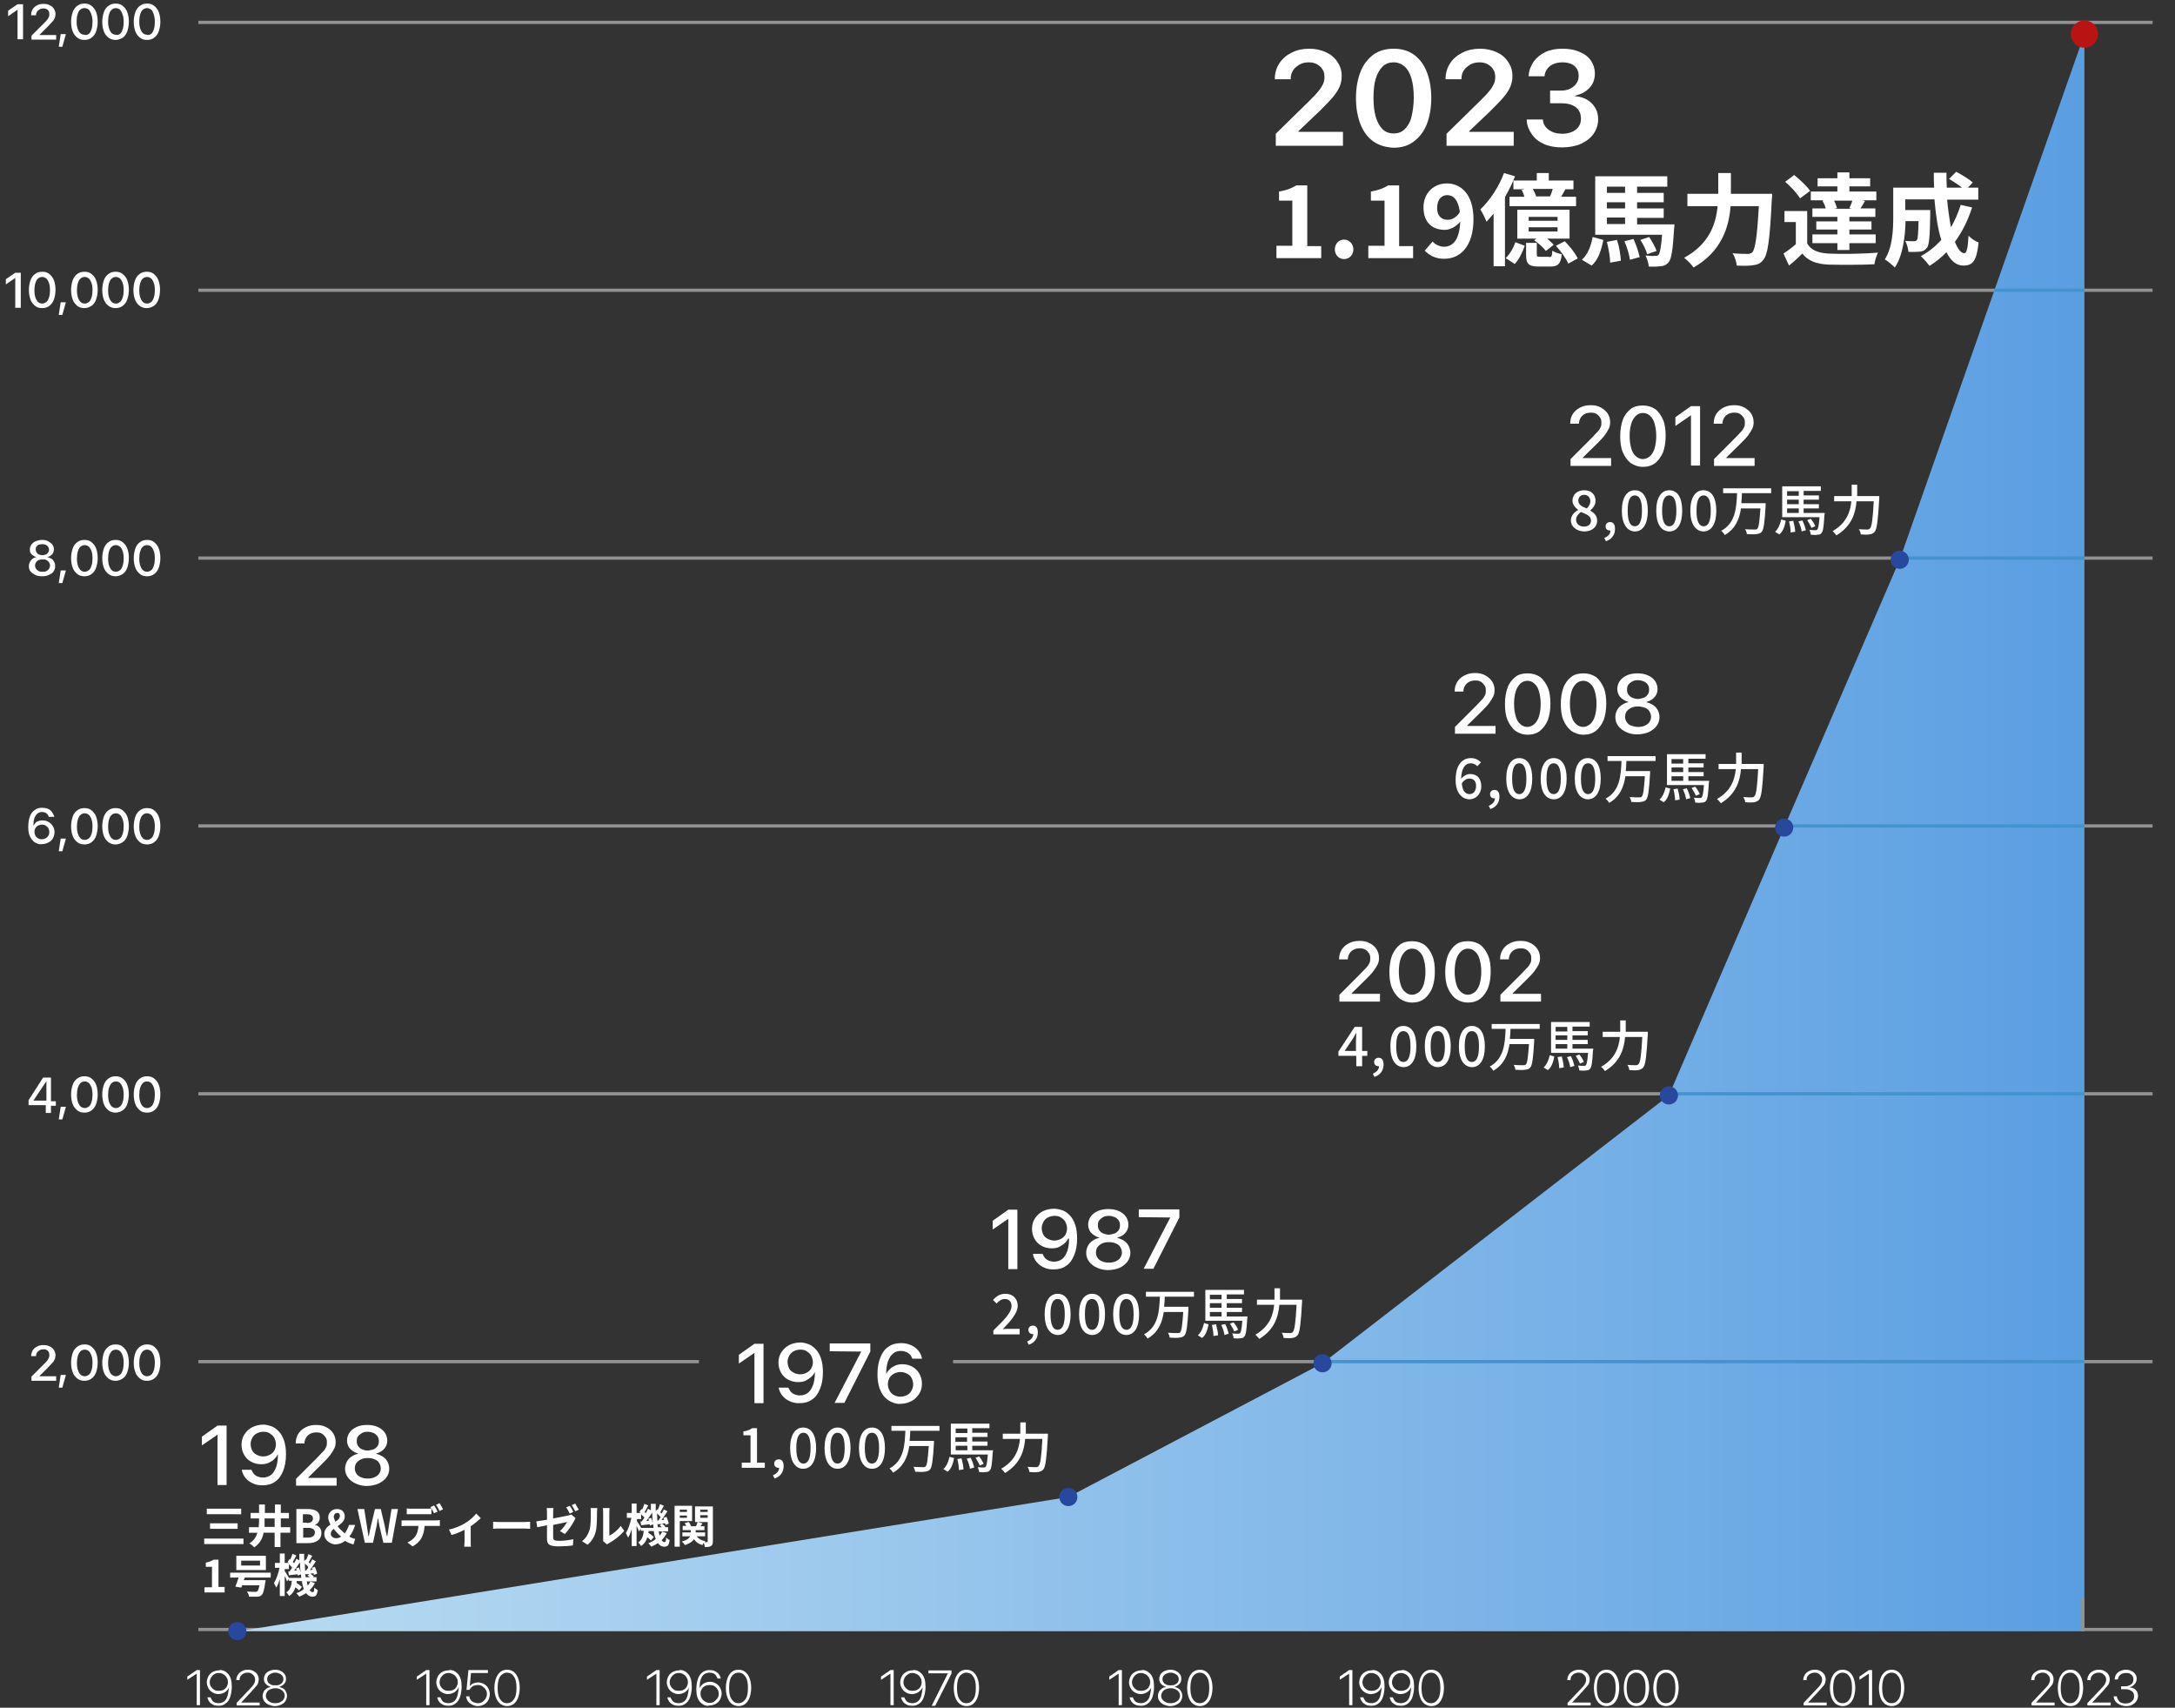
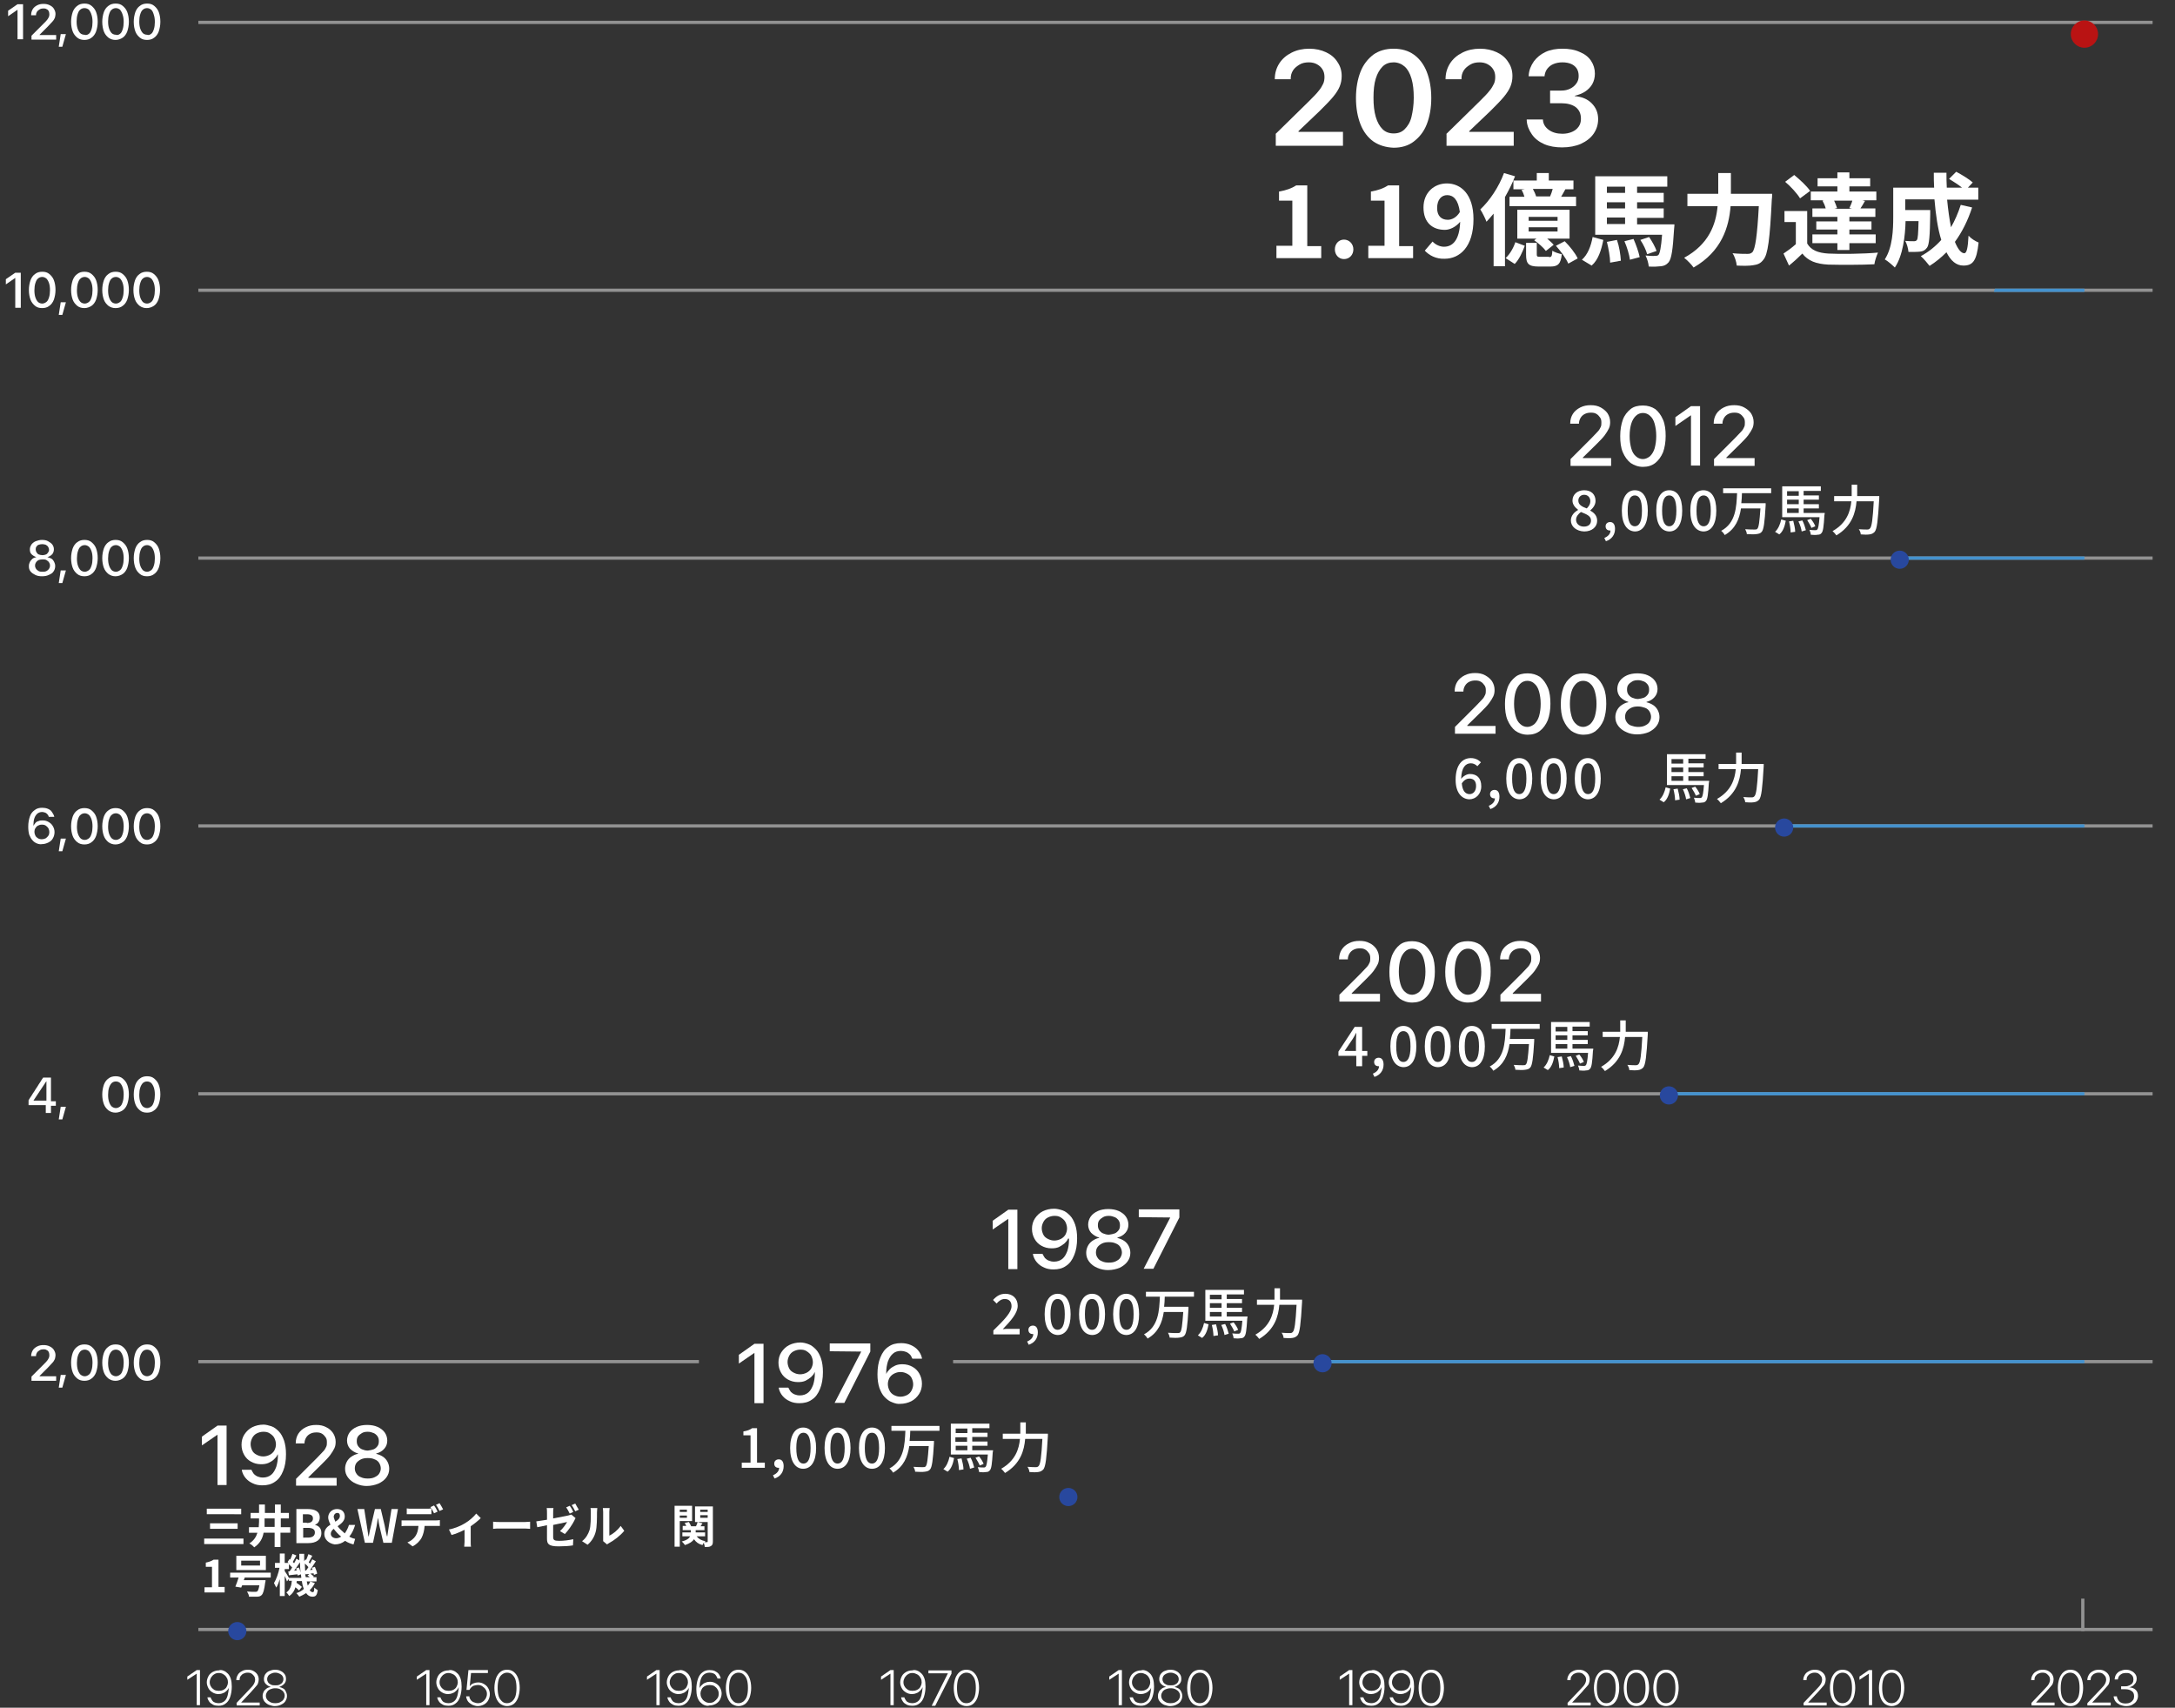
<svg xmlns="http://www.w3.org/2000/svg" xmlns:xlink="http://www.w3.org/1999/xlink" version="1.1" id="レイヤー_1" x="0px" y="0px" viewBox="0 0 670 526" style="enable-background:new 0 0 670 526;" xml:space="preserve">
  <rect x="0" y="0" width="670" height="526" fill="#333333" stroke="none" />
  <style type="text/css">
	.st0{fill:#929292;}
	.st1{fill:#FFFFFF;}
	.st2{fill:url(#SVGID_1_);}
	.st3{clip-path:url(#SVGID_00000050632915875942205670000018269971609114972806_);}
	.st4{fill:#4492CE;}
	.st5{fill:none;stroke:#5494D4;stroke-miterlimit:10;}
	.st6{fill:#28489E;}
	.st7{fill:#B91313;}
</style>
  <rect x="61.1" y="88.9" class="st0" width="602" height="1" />
  <rect x="61.1" y="501.4" class="st0" width="602" height="1" />
  <rect x="293.6" y="418.9" class="st0" width="369.5" height="1" />
  <rect x="61.1" y="336.4" class="st0" width="602" height="1" />
  <rect x="61.1" y="253.9" class="st0" width="602" height="1" />
  <rect x="61.1" y="171.4" class="st0" width="602" height="1" />
  <g>
    <g>
      <path class="st1" d="M625.7,524.6l3.8-4c0.5-0.5,0.9-1,1.2-1.3c0.3-0.4,0.5-0.7,0.6-1c0.1-0.3,0.2-0.6,0.2-0.9v0    c0-0.4-0.1-0.8-0.3-1.1c-0.2-0.3-0.5-0.6-0.8-0.8s-0.7-0.3-1.2-0.3c-0.5,0-0.9,0.1-1.3,0.3c-0.4,0.2-0.7,0.5-0.9,0.8    s-0.3,0.7-0.3,1.1v0.1h-1v-0.1c0-0.6,0.2-1.1,0.5-1.6c0.3-0.5,0.7-0.8,1.3-1.1c0.5-0.3,1.1-0.4,1.8-0.4c0.6,0,1.2,0.1,1.7,0.4    c0.5,0.3,0.9,0.6,1.2,1.1c0.3,0.5,0.4,1,0.4,1.5v0c0,0.4-0.1,0.8-0.2,1.1c-0.1,0.4-0.4,0.8-0.8,1.2c-0.4,0.5-0.9,1-1.5,1.7    l-3.2,3.4l0.3-0.7v0.7l-0.3-0.3h6v0.9h-7.1V524.6z" />
      <path class="st1" d="M635.7,524.8c-0.6-0.5-1-1.1-1.3-1.9c-0.3-0.8-0.5-1.8-0.5-3v0c0-1.1,0.2-2.1,0.5-3c0.3-0.8,0.8-1.5,1.3-1.9    c0.6-0.5,1.3-0.7,2.1-0.7s1.5,0.2,2.1,0.7c0.6,0.5,1,1.1,1.3,1.9c0.3,0.8,0.5,1.8,0.5,3v0c0,1.1-0.2,2.1-0.5,3    c-0.3,0.8-0.8,1.5-1.3,1.9c-0.6,0.5-1.3,0.7-2.1,0.7S636.3,525.2,635.7,524.8z M639.3,524c0.4-0.4,0.8-0.9,1-1.6s0.3-1.5,0.3-2.5    v0c0-1-0.1-1.8-0.3-2.5s-0.6-1.2-1-1.6c-0.4-0.4-1-0.6-1.6-0.6s-1.1,0.2-1.6,0.6s-0.8,0.9-1,1.6c-0.2,0.7-0.3,1.5-0.3,2.5v0    c0,1,0.1,1.8,0.3,2.5c0.2,0.7,0.6,1.2,1,1.6s0.9,0.6,1.6,0.6S638.9,524.4,639.3,524z" />
      <path class="st1" d="M643,524.6l3.8-4c0.5-0.5,0.9-1,1.2-1.3c0.3-0.4,0.5-0.7,0.6-1c0.1-0.3,0.2-0.6,0.2-0.9v0    c0-0.4-0.1-0.8-0.3-1.1c-0.2-0.3-0.5-0.6-0.8-0.8s-0.7-0.3-1.2-0.3c-0.5,0-0.9,0.1-1.3,0.3c-0.4,0.2-0.7,0.5-0.9,0.8    s-0.3,0.7-0.3,1.1v0.1h-1v-0.1c0-0.6,0.2-1.1,0.5-1.6c0.3-0.5,0.7-0.8,1.3-1.1c0.5-0.3,1.1-0.4,1.8-0.4c0.6,0,1.2,0.1,1.7,0.4    c0.5,0.3,0.9,0.6,1.2,1.1c0.3,0.5,0.4,1,0.4,1.5v0c0,0.4-0.1,0.8-0.2,1.1c-0.1,0.4-0.4,0.8-0.8,1.2c-0.4,0.5-0.9,1-1.5,1.7    l-3.2,3.4l0.3-0.7v0.7l-0.3-0.3h6v0.9H643V524.6z" />
      <path class="st1" d="M653,525.1c-0.5-0.3-1-0.6-1.3-1c-0.3-0.4-0.5-0.9-0.6-1.5l0-0.1h1l0,0.1c0.1,0.6,0.4,1.1,0.8,1.5    s1.1,0.6,1.9,0.6c0.5,0,1-0.1,1.4-0.3s0.7-0.5,0.9-0.8s0.3-0.7,0.3-1.1v0c0-0.7-0.2-1.3-0.7-1.6c-0.5-0.4-1.2-0.6-2-0.6h-1.3v-0.9    h1.3c0.5,0,0.9-0.1,1.3-0.3c0.4-0.2,0.7-0.4,0.9-0.7c0.2-0.3,0.3-0.7,0.3-1.1v0c0-0.4-0.1-0.8-0.3-1.1s-0.5-0.5-0.8-0.7    c-0.3-0.2-0.8-0.2-1.2-0.2c-0.5,0-0.9,0.1-1.2,0.2c-0.4,0.2-0.6,0.4-0.9,0.7c-0.2,0.3-0.3,0.6-0.4,1l0,0.1h-1l0-0.1    c0.1-0.6,0.2-1.1,0.5-1.5c0.3-0.4,0.7-0.8,1.2-1s1.1-0.4,1.7-0.4c0.7,0,1.3,0.1,1.8,0.4c0.5,0.2,0.9,0.6,1.2,1    c0.3,0.4,0.4,0.9,0.4,1.4v0c0,0.4-0.1,0.8-0.3,1.2c-0.2,0.3-0.5,0.6-0.8,0.9c-0.3,0.2-0.7,0.4-1.2,0.5v0c0.8,0.1,1.5,0.3,2,0.8    c0.5,0.5,0.7,1.1,0.7,1.9v0c0,0.6-0.2,1.1-0.5,1.6c-0.3,0.5-0.8,0.8-1.3,1.1s-1.2,0.4-1.9,0.4C654.2,525.5,653.6,525.3,653,525.1z    " />
    </g>
  </g>
  <linearGradient id="SVGID_1_" gradientUnits="userSpaceOnUse" x1="73.73" y1="256.463" x2="642.1" y2="256.463">
    <stop offset="0" style="stop-color:#B7DAF1" />
    <stop offset="0.258" style="stop-color:#A3CDEE" />
    <stop offset="0.781" style="stop-color:#71ADE6" />
    <stop offset="0.999" style="stop-color:#5A9EE2" />
  </linearGradient>
-   <polygon class="st2" points="585.2,172.4 549.6,254.9 514.1,337.4 407.4,419.9 329.1,461.1 73.7,502.4 642.1,502.4 642.1,10.5 " />
  <rect x="641.1" y="492.4" class="st0" width="1" height="10" />
  <g>
    <defs>
      <polygon id="SVGID_00000127019375785133409440000008393930954216319119_" points="585.2,172.4 549.6,254.9 514.1,337.4     407.4,419.9 329.1,461.1 73.7,502.4 642.1,502.4 642.1,10.5   " />
    </defs>
    <clipPath id="SVGID_00000132768379524306671220000015893420655679371180_">
      <use xlink:href="#SVGID_00000127019375785133409440000008393930954216319119_" style="overflow:visible;" />
    </clipPath>
    <g style="clip-path:url(#SVGID_00000132768379524306671220000015893420655679371180_);">
      <rect x="61.1" y="418.9" class="st4" width="602" height="1" />
      <rect x="61.1" y="336.4" class="st4" width="602" height="1" />
      <rect x="61.1" y="253.9" class="st4" width="602" height="1" />
      <rect x="61.1" y="171.4" class="st4" width="602" height="1" />
      <rect x="61.1" y="88.9" class="st4" width="602" height="1" />
    </g>
  </g>
  <rect x="61.1" y="6.4" class="st0" width="602" height="1" />
  <g>
    <path class="st1" d="M9.7,424l3.8-3.8c0.5-0.5,0.9-0.9,1.1-1.2c0.2-0.3,0.4-0.6,0.5-0.9c0.1-0.3,0.1-0.5,0.1-0.8v0   c0-0.3-0.1-0.7-0.2-0.9c-0.2-0.3-0.4-0.5-0.7-0.6c-0.3-0.2-0.6-0.2-1-0.2c-0.4,0-0.8,0.1-1.1,0.3c-0.3,0.2-0.6,0.4-0.8,0.7   s-0.3,0.6-0.3,1l0,0.1H9.6v-0.1c0-0.6,0.2-1.2,0.5-1.7c0.3-0.5,0.8-0.9,1.4-1.2c0.6-0.3,1.2-0.4,1.9-0.4c0.7,0,1.3,0.1,1.9,0.4   s1,0.6,1.3,1.1c0.3,0.5,0.5,1,0.5,1.6v0c0,0.4-0.1,0.8-0.2,1.2c-0.2,0.4-0.4,0.8-0.8,1.2c-0.4,0.4-0.9,1-1.5,1.6l-3,3l0.6-1.1v1.1   l-0.6-0.5h5.7v1.4H9.7V424z" />
    <path class="st1" d="M18.7,423.5h1.6l-1.1,3.9h-1.1L18.7,423.5z" />
    <path class="st1" d="M23.8,424.6c-0.6-0.5-1.1-1.1-1.4-1.9c-0.3-0.8-0.5-1.8-0.5-3v0c0-1.1,0.2-2.1,0.5-3c0.3-0.8,0.8-1.5,1.4-1.9   c0.6-0.5,1.4-0.7,2.2-0.7c0.9,0,1.6,0.2,2.2,0.7c0.6,0.5,1.1,1.1,1.4,1.9c0.3,0.8,0.5,1.8,0.5,3v0c0,1.1-0.2,2.1-0.5,3   c-0.3,0.8-0.8,1.5-1.4,1.9c-0.6,0.5-1.4,0.7-2.2,0.7C25.2,425.3,24.4,425.1,23.8,424.6z M27.4,423.4c0.4-0.3,0.6-0.8,0.8-1.4   c0.2-0.6,0.3-1.4,0.3-2.2v0c0-0.9-0.1-1.6-0.3-2.2c-0.2-0.6-0.5-1.1-0.8-1.4s-0.8-0.5-1.3-0.5c-0.5,0-1,0.2-1.3,0.5   s-0.6,0.8-0.8,1.4c-0.2,0.6-0.3,1.4-0.3,2.2v0c0,0.9,0.1,1.6,0.3,2.2c0.2,0.6,0.5,1.1,0.8,1.4c0.4,0.3,0.8,0.5,1.3,0.5   C26.6,423.9,27,423.7,27.4,423.4z" />
    <path class="st1" d="M33.4,424.6c-0.6-0.5-1.1-1.1-1.4-1.9c-0.3-0.8-0.5-1.8-0.5-3v0c0-1.1,0.2-2.1,0.5-3c0.3-0.8,0.8-1.5,1.4-1.9   c0.6-0.5,1.4-0.7,2.2-0.7c0.9,0,1.6,0.2,2.2,0.7c0.6,0.5,1.1,1.1,1.4,1.9c0.3,0.8,0.5,1.8,0.5,3v0c0,1.1-0.2,2.1-0.5,3   c-0.3,0.8-0.8,1.5-1.4,1.9s-1.4,0.7-2.2,0.7C34.8,425.3,34.1,425.1,33.4,424.6z M37,423.4c0.4-0.3,0.6-0.8,0.8-1.4   c0.2-0.6,0.3-1.4,0.3-2.2v0c0-0.9-0.1-1.6-0.3-2.2c-0.2-0.6-0.5-1.1-0.8-1.4s-0.8-0.5-1.3-0.5c-0.5,0-1,0.2-1.3,0.5   s-0.6,0.8-0.8,1.4c-0.2,0.6-0.3,1.4-0.3,2.2v0c0,0.9,0.1,1.6,0.3,2.2c0.2,0.6,0.5,1.1,0.8,1.4c0.4,0.3,0.8,0.5,1.3,0.5   C36.2,423.9,36.6,423.7,37,423.4z" />
    <path class="st1" d="M43.1,424.6c-0.6-0.5-1.1-1.1-1.4-1.9c-0.3-0.8-0.5-1.8-0.5-3v0c0-1.1,0.2-2.1,0.5-3c0.3-0.8,0.8-1.5,1.4-1.9   c0.6-0.5,1.4-0.7,2.2-0.7c0.9,0,1.6,0.2,2.2,0.7c0.6,0.5,1.1,1.1,1.4,1.9c0.3,0.8,0.5,1.8,0.5,3v0c0,1.1-0.2,2.1-0.5,3   c-0.3,0.8-0.8,1.5-1.4,1.9c-0.6,0.5-1.4,0.7-2.2,0.7C44.4,425.3,43.7,425.1,43.1,424.6z M46.6,423.4c0.4-0.3,0.6-0.8,0.8-1.4   c0.2-0.6,0.3-1.4,0.3-2.2v0c0-0.9-0.1-1.6-0.3-2.2c-0.2-0.6-0.5-1.1-0.8-1.4s-0.8-0.5-1.3-0.5c-0.5,0-1,0.2-1.3,0.5   s-0.6,0.8-0.8,1.4c-0.2,0.6-0.3,1.4-0.3,2.2v0c0,0.9,0.1,1.6,0.3,2.2c0.2,0.6,0.5,1.1,0.8,1.4c0.4,0.3,0.8,0.5,1.3,0.5   C45.8,423.9,46.2,423.7,46.6,423.4z" />
  </g>
  <g>
    <path class="st1" d="M14.3,340.4H8.8v-1.5c0.3-0.5,0.6-1,0.9-1.4c0.3-0.5,0.6-1,0.9-1.4c0.3-0.5,0.6-1,0.9-1.4   c0.3-0.5,0.6-1,0.9-1.4c0.3-0.5,0.6-1,0.9-1.4h2.4v7.3h1.5v1.4h-1.5v2.2h-1.6V340.4z M14.3,339v-6h0c-0.3,0.4-0.5,0.8-0.8,1.2   c-0.3,0.4-0.5,0.8-0.8,1.2c-0.3,0.4-0.5,0.8-0.8,1.2c-0.3,0.4-0.5,0.8-0.8,1.2s-0.5,0.8-0.8,1.2v0H14.3z" />
    <path class="st1" d="M18.7,340.9h1.6l-1.1,3.9h-1.1L18.7,340.9z" />
-     <path class="st1" d="M23.8,342c-0.6-0.5-1.1-1.1-1.4-1.9c-0.3-0.8-0.5-1.8-0.5-3v0c0-1.1,0.2-2.1,0.5-3c0.3-0.8,0.8-1.5,1.4-1.9   c0.6-0.5,1.4-0.7,2.2-0.7c0.9,0,1.6,0.2,2.2,0.7c0.6,0.5,1.1,1.1,1.4,1.9c0.3,0.8,0.5,1.8,0.5,3v0c0,1.1-0.2,2.1-0.5,3   c-0.3,0.8-0.8,1.5-1.4,1.9c-0.6,0.5-1.4,0.7-2.2,0.7C25.2,342.7,24.4,342.5,23.8,342z M27.4,340.8c0.4-0.3,0.6-0.8,0.8-1.4   c0.2-0.6,0.3-1.4,0.3-2.2v0c0-0.9-0.1-1.6-0.3-2.2c-0.2-0.6-0.5-1.1-0.8-1.4s-0.8-0.5-1.3-0.5c-0.5,0-1,0.2-1.3,0.5   s-0.6,0.8-0.8,1.4c-0.2,0.6-0.3,1.4-0.3,2.2v0c0,0.9,0.1,1.6,0.3,2.2c0.2,0.6,0.5,1.1,0.8,1.4c0.4,0.3,0.8,0.5,1.3,0.5   C26.6,341.3,27,341.1,27.4,340.8z" />
    <path class="st1" d="M33.4,342c-0.6-0.5-1.1-1.1-1.4-1.9c-0.3-0.8-0.5-1.8-0.5-3v0c0-1.1,0.2-2.1,0.5-3c0.3-0.8,0.8-1.5,1.4-1.9   c0.6-0.5,1.4-0.7,2.2-0.7c0.9,0,1.6,0.2,2.2,0.7c0.6,0.5,1.1,1.1,1.4,1.9c0.3,0.8,0.5,1.8,0.5,3v0c0,1.1-0.2,2.1-0.5,3   c-0.3,0.8-0.8,1.5-1.4,1.9s-1.4,0.7-2.2,0.7C34.8,342.7,34.1,342.5,33.4,342z M37,340.8c0.4-0.3,0.6-0.8,0.8-1.4   c0.2-0.6,0.3-1.4,0.3-2.2v0c0-0.9-0.1-1.6-0.3-2.2c-0.2-0.6-0.5-1.1-0.8-1.4s-0.8-0.5-1.3-0.5c-0.5,0-1,0.2-1.3,0.5   s-0.6,0.8-0.8,1.4c-0.2,0.6-0.3,1.4-0.3,2.2v0c0,0.9,0.1,1.6,0.3,2.2c0.2,0.6,0.5,1.1,0.8,1.4c0.4,0.3,0.8,0.5,1.3,0.5   C36.2,341.3,36.6,341.1,37,340.8z" />
    <path class="st1" d="M43.1,342c-0.6-0.5-1.1-1.1-1.4-1.9c-0.3-0.8-0.5-1.8-0.5-3v0c0-1.1,0.2-2.1,0.5-3c0.3-0.8,0.8-1.5,1.4-1.9   c0.6-0.5,1.4-0.7,2.2-0.7c0.9,0,1.6,0.2,2.2,0.7c0.6,0.5,1.1,1.1,1.4,1.9c0.3,0.8,0.5,1.8,0.5,3v0c0,1.1-0.2,2.1-0.5,3   c-0.3,0.8-0.8,1.5-1.4,1.9c-0.6,0.5-1.4,0.7-2.2,0.7C44.4,342.7,43.7,342.5,43.1,342z M46.6,340.8c0.4-0.3,0.6-0.8,0.8-1.4   c0.2-0.6,0.3-1.4,0.3-2.2v0c0-0.9-0.1-1.6-0.3-2.2c-0.2-0.6-0.5-1.1-0.8-1.4s-0.8-0.5-1.3-0.5c-0.5,0-1,0.2-1.3,0.5   s-0.6,0.8-0.8,1.4c-0.2,0.6-0.3,1.4-0.3,2.2v0c0,0.9,0.1,1.6,0.3,2.2c0.2,0.6,0.5,1.1,0.8,1.4c0.4,0.3,0.8,0.5,1.3,0.5   C45.8,341.3,46.2,341.1,46.6,340.8z" />
  </g>
  <g>
    <path class="st1" d="M11.4,259.8c-0.5-0.2-1-0.5-1.4-1c-0.4-0.4-0.7-1-1-1.7c-0.2-0.7-0.3-1.5-0.3-2.5v0c0-1.2,0.2-2.2,0.5-3.1   c0.3-0.9,0.8-1.5,1.5-2c0.6-0.5,1.4-0.7,2.3-0.7c0.6,0,1.2,0.1,1.7,0.3c0.5,0.2,1,0.5,1.3,1s0.6,0.9,0.7,1.4l0,0.1h-1.7l0-0.1   c-0.1-0.3-0.2-0.5-0.4-0.7c-0.2-0.2-0.4-0.4-0.7-0.5c-0.3-0.1-0.6-0.2-0.9-0.2c-0.6,0-1.1,0.2-1.5,0.5c-0.4,0.4-0.7,0.8-0.9,1.4   c-0.2,0.6-0.3,1.3-0.3,2c0,0.1,0,0.1,0,0.2c0,0.1,0,0.1,0,0.2l0.3,1.8c0,0.4,0.1,0.8,0.3,1.2s0.5,0.6,0.8,0.8   c0.3,0.2,0.7,0.3,1.2,0.3c0.4,0,0.8-0.1,1.2-0.3c0.3-0.2,0.6-0.5,0.8-0.8s0.3-0.7,0.3-1.1v0c0-0.4-0.1-0.8-0.3-1.2   c-0.2-0.3-0.5-0.6-0.8-0.8c-0.3-0.2-0.7-0.3-1.2-0.3s-0.8,0.1-1.2,0.3s-0.6,0.5-0.8,0.8s-0.3,0.7-0.3,1.1v0h-0.5v-1.8h0.2   c0.1-0.3,0.4-0.6,0.6-0.9s0.6-0.5,1-0.6c0.4-0.2,0.8-0.2,1.3-0.2c0.7,0,1.3,0.2,1.8,0.5s1,0.7,1.3,1.3c0.3,0.5,0.5,1.1,0.5,1.8v0   c0,0.7-0.2,1.4-0.5,1.9c-0.3,0.6-0.8,1-1.4,1.3c-0.6,0.3-1.3,0.5-2,0.5C12.5,260.1,11.9,260,11.4,259.8z" />
    <path class="st1" d="M18.7,258.3h1.6l-1.1,3.9h-1.1L18.7,258.3z" />
    <path class="st1" d="M23.8,259.4c-0.6-0.5-1.1-1.1-1.4-1.9c-0.3-0.8-0.5-1.8-0.5-3v0c0-1.1,0.2-2.1,0.5-3c0.3-0.8,0.8-1.5,1.4-1.9   c0.6-0.5,1.4-0.7,2.2-0.7c0.9,0,1.6,0.2,2.2,0.7c0.6,0.5,1.1,1.1,1.4,1.9c0.3,0.8,0.5,1.8,0.5,3v0c0,1.1-0.2,2.1-0.5,3   c-0.3,0.8-0.8,1.5-1.4,1.9c-0.6,0.5-1.4,0.7-2.2,0.7C25.2,260.1,24.4,259.9,23.8,259.4z M27.4,258.2c0.4-0.3,0.6-0.8,0.8-1.4   c0.2-0.6,0.3-1.4,0.3-2.2v0c0-0.9-0.1-1.6-0.3-2.2c-0.2-0.6-0.5-1.1-0.8-1.4c-0.4-0.3-0.8-0.5-1.3-0.5c-0.5,0-1,0.2-1.3,0.5   c-0.4,0.3-0.6,0.8-0.8,1.4c-0.2,0.6-0.3,1.4-0.3,2.2v0c0,0.9,0.1,1.6,0.3,2.2c0.2,0.6,0.5,1.1,0.8,1.4s0.8,0.5,1.3,0.5   C26.6,258.7,27,258.5,27.4,258.2z" />
    <path class="st1" d="M33.4,259.4c-0.6-0.5-1.1-1.1-1.4-1.9c-0.3-0.8-0.5-1.8-0.5-3v0c0-1.1,0.2-2.1,0.5-3c0.3-0.8,0.8-1.5,1.4-1.9   c0.6-0.5,1.4-0.7,2.2-0.7c0.9,0,1.6,0.2,2.2,0.7c0.6,0.5,1.1,1.1,1.4,1.9s0.5,1.8,0.5,3v0c0,1.1-0.2,2.1-0.5,3   c-0.3,0.8-0.8,1.5-1.4,1.9s-1.4,0.7-2.2,0.7C34.8,260.1,34.1,259.9,33.4,259.4z M37,258.2c0.4-0.3,0.6-0.8,0.8-1.4   c0.2-0.6,0.3-1.4,0.3-2.2v0c0-0.9-0.1-1.6-0.3-2.2c-0.2-0.6-0.5-1.1-0.8-1.4c-0.4-0.3-0.8-0.5-1.3-0.5c-0.5,0-1,0.2-1.3,0.5   c-0.4,0.3-0.6,0.8-0.8,1.4c-0.2,0.6-0.3,1.4-0.3,2.2v0c0,0.9,0.1,1.6,0.3,2.2c0.2,0.6,0.5,1.1,0.8,1.4s0.8,0.5,1.3,0.5   C36.2,258.7,36.6,258.5,37,258.2z" />
    <path class="st1" d="M43.1,259.4c-0.6-0.5-1.1-1.1-1.4-1.9c-0.3-0.8-0.5-1.8-0.5-3v0c0-1.1,0.2-2.1,0.5-3c0.3-0.8,0.8-1.5,1.4-1.9   c0.6-0.5,1.4-0.7,2.2-0.7c0.9,0,1.6,0.2,2.2,0.7c0.6,0.5,1.1,1.1,1.4,1.9c0.3,0.8,0.5,1.8,0.5,3v0c0,1.1-0.2,2.1-0.5,3   c-0.3,0.8-0.8,1.5-1.4,1.9c-0.6,0.5-1.4,0.7-2.2,0.7C44.4,260.1,43.7,259.9,43.1,259.4z M46.6,258.2c0.4-0.3,0.6-0.8,0.8-1.4   c0.2-0.6,0.3-1.4,0.3-2.2v0c0-0.9-0.1-1.6-0.3-2.2c-0.2-0.6-0.5-1.1-0.8-1.4c-0.4-0.3-0.8-0.5-1.3-0.5c-0.5,0-1,0.2-1.3,0.5   c-0.4,0.3-0.6,0.8-0.8,1.4c-0.2,0.6-0.3,1.4-0.3,2.2v0c0,0.9,0.1,1.6,0.3,2.2c0.2,0.6,0.5,1.1,0.8,1.4s0.8,0.5,1.3,0.5   C45.8,258.7,46.2,258.5,46.6,258.2z" />
  </g>
  <g>
    <path class="st1" d="M10.9,177.1c-0.6-0.3-1.1-0.6-1.5-1.1c-0.4-0.5-0.5-1-0.5-1.6v0c0-0.5,0.1-0.9,0.3-1.3c0.2-0.4,0.5-0.7,0.8-1   c0.4-0.3,0.8-0.4,1.2-0.5v0c-0.6-0.2-1.1-0.5-1.5-0.9s-0.5-0.9-0.5-1.5v0c0-0.6,0.2-1,0.5-1.5c0.3-0.4,0.8-0.8,1.3-1   c0.6-0.2,1.2-0.4,1.9-0.4c0.7,0,1.4,0.1,1.9,0.4s1,0.6,1.3,1c0.3,0.4,0.5,0.9,0.5,1.5v0c0,0.6-0.2,1.1-0.5,1.5   c-0.4,0.4-0.8,0.7-1.5,0.9v0c0.5,0.1,0.9,0.3,1.3,0.5c0.4,0.3,0.6,0.6,0.8,1c0.2,0.4,0.3,0.8,0.3,1.3v0c0,0.6-0.2,1.2-0.5,1.6   c-0.3,0.5-0.8,0.8-1.5,1.1c-0.6,0.3-1.3,0.4-2.1,0.4C12.2,177.5,11.5,177.4,10.9,177.1z M14.3,175.9c0.4-0.2,0.6-0.4,0.8-0.7   c0.2-0.3,0.3-0.6,0.3-1v0c0-0.4-0.1-0.7-0.3-1c-0.2-0.3-0.5-0.5-0.8-0.7s-0.8-0.2-1.2-0.2c-0.5,0-0.9,0.1-1.2,0.2   c-0.4,0.2-0.6,0.4-0.8,0.7c-0.2,0.3-0.3,0.6-0.3,1v0c0,0.4,0.1,0.7,0.3,1c0.2,0.3,0.5,0.5,0.8,0.7c0.4,0.2,0.8,0.2,1.2,0.2   S13.9,176.1,14.3,175.9z M14.1,170.8c0.3-0.1,0.5-0.3,0.7-0.6s0.3-0.5,0.3-0.9v0c0-0.3-0.1-0.6-0.3-0.9s-0.4-0.4-0.7-0.6   c-0.3-0.1-0.7-0.2-1.1-0.2c-0.4,0-0.8,0.1-1.1,0.2c-0.3,0.1-0.5,0.3-0.7,0.6S11,169,11,169.3v0c0,0.3,0.1,0.6,0.3,0.9   s0.4,0.5,0.7,0.6c0.3,0.1,0.7,0.2,1.1,0.2C13.5,171,13.8,170.9,14.1,170.8z" />
    <path class="st1" d="M18.7,175.7h1.6l-1.1,3.9h-1.1L18.7,175.7z" />
    <path class="st1" d="M23.8,176.8c-0.6-0.5-1.1-1.1-1.4-1.9c-0.3-0.8-0.5-1.8-0.5-3v0c0-1.1,0.2-2.1,0.5-3c0.3-0.8,0.8-1.5,1.4-1.9   c0.6-0.5,1.4-0.7,2.2-0.7c0.9,0,1.6,0.2,2.2,0.7c0.6,0.5,1.1,1.1,1.4,1.9c0.3,0.8,0.5,1.8,0.5,3v0c0,1.1-0.2,2.1-0.5,3   c-0.3,0.8-0.8,1.5-1.4,1.9c-0.6,0.5-1.4,0.7-2.2,0.7C25.2,177.5,24.4,177.3,23.8,176.8z M27.4,175.6c0.4-0.3,0.6-0.8,0.8-1.4   c0.2-0.6,0.3-1.4,0.3-2.2v0c0-0.9-0.1-1.6-0.3-2.2c-0.2-0.6-0.5-1.1-0.8-1.4c-0.4-0.3-0.8-0.5-1.3-0.5c-0.5,0-1,0.2-1.3,0.5   c-0.4,0.3-0.6,0.8-0.8,1.4c-0.2,0.6-0.3,1.4-0.3,2.2v0c0,0.9,0.1,1.6,0.3,2.2c0.2,0.6,0.5,1.1,0.8,1.4s0.8,0.5,1.3,0.5   C26.6,176.1,27,175.9,27.4,175.6z" />
    <path class="st1" d="M33.4,176.8c-0.6-0.5-1.1-1.1-1.4-1.9c-0.3-0.8-0.5-1.8-0.5-3v0c0-1.1,0.2-2.1,0.5-3c0.3-0.8,0.8-1.5,1.4-1.9   c0.6-0.5,1.4-0.7,2.2-0.7c0.9,0,1.6,0.2,2.2,0.7c0.6,0.5,1.1,1.1,1.4,1.9s0.5,1.8,0.5,3v0c0,1.1-0.2,2.1-0.5,3   c-0.3,0.8-0.8,1.5-1.4,1.9s-1.4,0.7-2.2,0.7C34.8,177.5,34.1,177.3,33.4,176.8z M37,175.6c0.4-0.3,0.6-0.8,0.8-1.4   c0.2-0.6,0.3-1.4,0.3-2.2v0c0-0.9-0.1-1.6-0.3-2.2c-0.2-0.6-0.5-1.1-0.8-1.4c-0.4-0.3-0.8-0.5-1.3-0.5c-0.5,0-1,0.2-1.3,0.5   c-0.4,0.3-0.6,0.8-0.8,1.4c-0.2,0.6-0.3,1.4-0.3,2.2v0c0,0.9,0.1,1.6,0.3,2.2c0.2,0.6,0.5,1.1,0.8,1.4s0.8,0.5,1.3,0.5   C36.2,176.1,36.6,175.9,37,175.6z" />
    <path class="st1" d="M43.1,176.8c-0.6-0.5-1.1-1.1-1.4-1.9c-0.3-0.8-0.5-1.8-0.5-3v0c0-1.1,0.2-2.1,0.5-3c0.3-0.8,0.8-1.5,1.4-1.9   c0.6-0.5,1.4-0.7,2.2-0.7c0.9,0,1.6,0.2,2.2,0.7c0.6,0.5,1.1,1.1,1.4,1.9c0.3,0.8,0.5,1.8,0.5,3v0c0,1.1-0.2,2.1-0.5,3   c-0.3,0.8-0.8,1.5-1.4,1.9c-0.6,0.5-1.4,0.7-2.2,0.7C44.4,177.5,43.7,177.3,43.1,176.8z M46.6,175.6c0.4-0.3,0.6-0.8,0.8-1.4   c0.2-0.6,0.3-1.4,0.3-2.2v0c0-0.9-0.1-1.6-0.3-2.2c-0.2-0.6-0.5-1.1-0.8-1.4c-0.4-0.3-0.8-0.5-1.3-0.5c-0.5,0-1,0.2-1.3,0.5   c-0.4,0.3-0.6,0.8-0.8,1.4c-0.2,0.6-0.3,1.4-0.3,2.2v0c0,0.9,0.1,1.6,0.3,2.2c0.2,0.6,0.5,1.1,0.8,1.4s0.8,0.5,1.3,0.5   C45.8,176.1,46.2,175.9,46.6,175.6z" />
  </g>
  <g>
    <path class="st1" d="M4.7,85.6L4.7,85.6l-2.9,2v-1.6l2.9-2h1.7v10.8H4.7V85.6z" />
    <path class="st1" d="M10.8,94.2c-0.6-0.5-1.1-1.1-1.4-1.9c-0.3-0.8-0.5-1.8-0.5-3v0c0-1.1,0.2-2.1,0.5-3c0.3-0.8,0.8-1.5,1.4-1.9   c0.6-0.5,1.4-0.7,2.2-0.7c0.9,0,1.6,0.2,2.2,0.7c0.6,0.5,1.1,1.1,1.4,1.9c0.3,0.8,0.5,1.8,0.5,3v0c0,1.1-0.2,2.1-0.5,3   c-0.3,0.8-0.8,1.5-1.4,1.9c-0.6,0.5-1.4,0.7-2.2,0.7C12.1,94.9,11.4,94.7,10.8,94.2z M14.3,93c0.4-0.3,0.6-0.8,0.8-1.4   c0.2-0.6,0.3-1.4,0.3-2.2v0c0-0.9-0.1-1.6-0.3-2.2c-0.2-0.6-0.5-1.1-0.8-1.4c-0.4-0.3-0.8-0.5-1.3-0.5c-0.5,0-1,0.2-1.3,0.5   c-0.4,0.3-0.6,0.8-0.8,1.4c-0.2,0.6-0.3,1.4-0.3,2.2v0c0,0.9,0.1,1.6,0.3,2.2c0.2,0.6,0.5,1.1,0.8,1.4s0.8,0.5,1.3,0.5   C13.5,93.5,13.9,93.3,14.3,93z" />
    <path class="st1" d="M18.7,93.1h1.6l-1.1,3.9h-1.1L18.7,93.1z" />
    <path class="st1" d="M23.8,94.2c-0.6-0.5-1.1-1.1-1.4-1.9c-0.3-0.8-0.5-1.8-0.5-3v0c0-1.1,0.2-2.1,0.5-3c0.3-0.8,0.8-1.5,1.4-1.9   c0.6-0.5,1.4-0.7,2.2-0.7c0.9,0,1.6,0.2,2.2,0.7c0.6,0.5,1.1,1.1,1.4,1.9s0.5,1.8,0.5,3v0c0,1.1-0.2,2.1-0.5,3   c-0.3,0.8-0.8,1.5-1.4,1.9s-1.4,0.7-2.2,0.7C25.2,94.9,24.4,94.7,23.8,94.2z M27.4,93c0.4-0.3,0.6-0.8,0.8-1.4   c0.2-0.6,0.3-1.4,0.3-2.2v0c0-0.9-0.1-1.6-0.3-2.2c-0.2-0.6-0.5-1.1-0.8-1.4c-0.4-0.3-0.8-0.5-1.3-0.5c-0.5,0-1,0.2-1.3,0.5   c-0.4,0.3-0.6,0.8-0.8,1.4c-0.2,0.6-0.3,1.4-0.3,2.2v0c0,0.9,0.1,1.6,0.3,2.2c0.2,0.6,0.5,1.1,0.8,1.4s0.8,0.5,1.3,0.5   C26.6,93.5,27,93.3,27.4,93z" />
    <path class="st1" d="M33.4,94.2c-0.6-0.5-1.1-1.1-1.4-1.9c-0.3-0.8-0.5-1.8-0.5-3v0c0-1.1,0.2-2.1,0.5-3c0.3-0.8,0.8-1.5,1.4-1.9   c0.6-0.5,1.4-0.7,2.2-0.7c0.9,0,1.6,0.2,2.2,0.7c0.6,0.5,1.1,1.1,1.4,1.9c0.3,0.8,0.5,1.8,0.5,3v0c0,1.1-0.2,2.1-0.5,3   c-0.3,0.8-0.8,1.5-1.4,1.9c-0.6,0.5-1.4,0.7-2.2,0.7C34.8,94.9,34.1,94.7,33.4,94.2z M37,93c0.4-0.3,0.6-0.8,0.8-1.4   c0.2-0.6,0.3-1.4,0.3-2.2v0c0-0.9-0.1-1.6-0.3-2.2c-0.2-0.6-0.5-1.1-0.8-1.4c-0.4-0.3-0.8-0.5-1.3-0.5c-0.5,0-1,0.2-1.3,0.5   c-0.4,0.3-0.6,0.8-0.8,1.4c-0.2,0.6-0.3,1.4-0.3,2.2v0c0,0.9,0.1,1.6,0.3,2.2c0.2,0.6,0.5,1.1,0.8,1.4s0.8,0.5,1.3,0.5   C36.2,93.5,36.6,93.3,37,93z" />
    <path class="st1" d="M43,94.2c-0.6-0.5-1.1-1.1-1.4-1.9c-0.3-0.8-0.5-1.8-0.5-3v0c0-1.1,0.2-2.1,0.5-3c0.3-0.8,0.8-1.5,1.4-1.9   c0.6-0.5,1.4-0.7,2.2-0.7c0.9,0,1.6,0.2,2.2,0.7c0.6,0.5,1.1,1.1,1.4,1.9s0.5,1.8,0.5,3v0c0,1.1-0.2,2.1-0.5,3   c-0.3,0.8-0.8,1.5-1.4,1.9s-1.4,0.7-2.2,0.7C44.4,94.9,43.7,94.7,43,94.2z M46.6,93c0.4-0.3,0.6-0.8,0.8-1.4   c0.2-0.6,0.3-1.4,0.3-2.2v0c0-0.9-0.1-1.6-0.3-2.2c-0.2-0.6-0.5-1.1-0.8-1.4c-0.4-0.3-0.8-0.5-1.3-0.5c-0.5,0-1,0.2-1.3,0.5   c-0.4,0.3-0.6,0.8-0.8,1.4c-0.2,0.6-0.3,1.4-0.3,2.2v0c0,0.9,0.1,1.6,0.3,2.2c0.2,0.6,0.5,1.1,0.8,1.4s0.8,0.5,1.3,0.5   C45.8,93.5,46.2,93.3,46.6,93z" />
  </g>
  <g>
    <path class="st1" d="M5.4,3L5.4,3l-2.9,2V3.3l2.9-2h1.7v10.8H5.4V3z" />
    <path class="st1" d="M9.7,11l3.8-3.8c0.5-0.5,0.9-0.9,1.1-1.2c0.2-0.3,0.4-0.6,0.5-0.9c0.1-0.3,0.1-0.5,0.1-0.8v0   c0-0.3-0.1-0.7-0.2-0.9c-0.2-0.3-0.4-0.5-0.7-0.6c-0.3-0.2-0.6-0.2-1-0.2c-0.4,0-0.8,0.1-1.1,0.3s-0.6,0.4-0.8,0.7s-0.3,0.6-0.3,1   l0,0.1H9.6V4.5c0-0.6,0.2-1.2,0.5-1.7c0.3-0.5,0.8-0.9,1.4-1.2c0.6-0.3,1.2-0.4,1.9-0.4c0.7,0,1.3,0.1,1.9,0.4s1,0.6,1.3,1.1   c0.3,0.5,0.5,1,0.5,1.6v0c0,0.4-0.1,0.8-0.2,1.2c-0.2,0.4-0.4,0.8-0.8,1.2c-0.4,0.4-0.9,1-1.5,1.6l-3,3l0.6-1.1v1.1l-0.6-0.5h5.7   v1.4H9.7V11z" />
    <path class="st1" d="M18.7,10.5h1.6l-1.1,3.9h-1.1L18.7,10.5z" />
    <path class="st1" d="M23.8,11.6c-0.6-0.5-1.1-1.1-1.4-1.9c-0.3-0.8-0.5-1.8-0.5-3v0c0-1.1,0.2-2.1,0.5-3c0.3-0.8,0.8-1.5,1.4-1.9   c0.6-0.5,1.4-0.7,2.2-0.7c0.9,0,1.6,0.2,2.2,0.7c0.6,0.5,1.1,1.1,1.4,1.9c0.3,0.8,0.5,1.8,0.5,3v0c0,1.1-0.2,2.1-0.5,3   c-0.3,0.8-0.8,1.5-1.4,1.9c-0.6,0.5-1.4,0.7-2.2,0.7C25.2,12.3,24.4,12.1,23.8,11.6z M27.4,10.4c0.4-0.3,0.6-0.8,0.8-1.4   c0.2-0.6,0.3-1.4,0.3-2.2v0c0-0.9-0.1-1.6-0.3-2.2C28,3.9,27.7,3.4,27.4,3C27,2.7,26.6,2.5,26,2.5c-0.5,0-1,0.2-1.3,0.5   c-0.4,0.3-0.6,0.8-0.8,1.4c-0.2,0.6-0.3,1.4-0.3,2.2v0c0,0.9,0.1,1.6,0.3,2.2c0.2,0.6,0.5,1.1,0.8,1.4s0.8,0.5,1.3,0.5   C26.6,10.9,27,10.7,27.4,10.4z" />
    <path class="st1" d="M33.4,11.6c-0.6-0.5-1.1-1.1-1.4-1.9c-0.3-0.8-0.5-1.8-0.5-3v0c0-1.1,0.2-2.1,0.5-3c0.3-0.8,0.8-1.5,1.4-1.9   c0.6-0.5,1.4-0.7,2.2-0.7c0.9,0,1.6,0.2,2.2,0.7c0.6,0.5,1.1,1.1,1.4,1.9s0.5,1.8,0.5,3v0c0,1.1-0.2,2.1-0.5,3   c-0.3,0.8-0.8,1.5-1.4,1.9s-1.4,0.7-2.2,0.7C34.8,12.3,34.1,12.1,33.4,11.6z M37,10.4c0.4-0.3,0.6-0.8,0.8-1.4   c0.2-0.6,0.3-1.4,0.3-2.2v0c0-0.9-0.1-1.6-0.3-2.2C37.6,3.9,37.3,3.4,37,3c-0.4-0.3-0.8-0.5-1.3-0.5c-0.5,0-1,0.2-1.3,0.5   c-0.4,0.3-0.6,0.8-0.8,1.4c-0.2,0.6-0.3,1.4-0.3,2.2v0c0,0.9,0.1,1.6,0.3,2.2c0.2,0.6,0.5,1.1,0.8,1.4s0.8,0.5,1.3,0.5   C36.2,10.9,36.6,10.7,37,10.4z" />
    <path class="st1" d="M43.1,11.6c-0.6-0.5-1.1-1.1-1.4-1.9c-0.3-0.8-0.5-1.8-0.5-3v0c0-1.1,0.2-2.1,0.5-3c0.3-0.8,0.8-1.5,1.4-1.9   c0.6-0.5,1.4-0.7,2.2-0.7c0.9,0,1.6,0.2,2.2,0.7c0.6,0.5,1.1,1.1,1.4,1.9c0.3,0.8,0.5,1.8,0.5,3v0c0,1.1-0.2,2.1-0.5,3   c-0.3,0.8-0.8,1.5-1.4,1.9c-0.6,0.5-1.4,0.7-2.2,0.7C44.4,12.3,43.7,12.1,43.1,11.6z M46.6,10.4c0.4-0.3,0.6-0.8,0.8-1.4   c0.2-0.6,0.3-1.4,0.3-2.2v0c0-0.9-0.1-1.6-0.3-2.2C47.2,3.9,47,3.4,46.6,3c-0.4-0.3-0.8-0.5-1.3-0.5c-0.5,0-1,0.2-1.3,0.5   c-0.4,0.3-0.6,0.8-0.8,1.4c-0.2,0.6-0.3,1.4-0.3,2.2v0c0,0.9,0.1,1.6,0.3,2.2c0.2,0.6,0.5,1.1,0.8,1.4s0.8,0.5,1.3,0.5   C45.8,10.9,46.2,10.7,46.6,10.4z" />
  </g>
  <g>
    <g>
      <path class="st1" d="M131.3,515.5L131.3,515.5l-2.9,1.9v-1l2.9-2h1v10.8h-1V515.5z" />
      <path class="st1" d="M139.7,514.6c0.5,0.2,0.9,0.5,1.3,0.9c0.4,0.4,0.7,1,0.9,1.6s0.3,1.5,0.3,2.4v0c0,1.2-0.2,2.3-0.5,3.2    c-0.3,0.9-0.8,1.6-1.4,2c-0.6,0.5-1.3,0.7-2.2,0.7c-0.6,0-1.2-0.1-1.6-0.3s-0.9-0.5-1.2-0.9s-0.5-0.8-0.6-1.3l0-0.1h1l0,0.1    c0.1,0.3,0.3,0.6,0.5,0.9s0.5,0.5,0.8,0.6s0.7,0.2,1.1,0.2c0.7,0,1.3-0.2,1.8-0.6c0.5-0.4,0.8-1,1-1.7c0.2-0.7,0.3-1.5,0.4-2.4    c0-0.1,0-0.1,0-0.2c0-0.1,0-0.1,0-0.2l-0.3-1.4c0-0.5-0.1-1-0.4-1.4c-0.2-0.4-0.6-0.8-1-1s-0.9-0.4-1.4-0.4c-0.5,0-1,0.1-1.4,0.4    c-0.4,0.2-0.7,0.6-1,1c-0.2,0.4-0.4,0.9-0.4,1.4v0c0,0.5,0.1,1,0.4,1.4c0.2,0.4,0.6,0.7,1,1c0.4,0.2,0.9,0.3,1.4,0.3    c0.5,0,1-0.1,1.4-0.3s0.8-0.5,1-0.9c0.2-0.4,0.4-0.8,0.4-1.3v0h0.4v1.5h-0.2c-0.1,0.4-0.4,0.7-0.7,1c-0.3,0.3-0.7,0.6-1.1,0.7    c-0.4,0.2-0.9,0.3-1.4,0.3c-0.7,0-1.3-0.2-1.8-0.5c-0.5-0.3-1-0.7-1.3-1.3c-0.3-0.5-0.5-1.2-0.5-1.8v0c0-0.7,0.2-1.3,0.5-1.9    s0.8-1,1.3-1.3s1.2-0.5,1.9-0.5C138.7,514.3,139.2,514.4,139.7,514.6z" />
      <path class="st1" d="M145.5,525.1c-0.5-0.3-1-0.6-1.3-1c-0.3-0.4-0.5-0.9-0.6-1.5l0-0.1h1l0,0.1c0,0.4,0.2,0.7,0.4,1    c0.2,0.3,0.6,0.6,0.9,0.7s0.8,0.3,1.3,0.3c0.5,0,1-0.1,1.4-0.4c0.4-0.2,0.7-0.6,1-1c0.2-0.4,0.4-0.9,0.4-1.4v0    c0-0.5-0.1-1-0.4-1.4c-0.2-0.4-0.6-0.7-1-1s-0.9-0.4-1.4-0.4c-0.4,0-0.8,0.1-1.2,0.2s-0.7,0.4-1,0.7c-0.1,0.1-0.1,0.2-0.2,0.3    c-0.1,0.1-0.1,0.2-0.2,0.3h-0.9l0.6-6.1h6v0.9h-5.2l-0.4,4.1h0c0.3-0.4,0.6-0.7,1.1-0.9c0.5-0.2,1-0.3,1.5-0.3    c0.7,0,1.3,0.2,1.8,0.5s1,0.7,1.3,1.3c0.3,0.5,0.5,1.2,0.5,1.8v0c0,0.7-0.2,1.3-0.5,1.9c-0.3,0.6-0.8,1-1.3,1.3    c-0.6,0.3-1.2,0.5-2,0.5C146.6,525.5,146,525.3,145.5,525.1z" />
      <path class="st1" d="M154.1,524.8c-0.6-0.5-1-1.1-1.3-1.9c-0.3-0.8-0.5-1.8-0.5-3v0c0-1.1,0.2-2.1,0.5-3c0.3-0.8,0.8-1.5,1.3-1.9    c0.6-0.5,1.3-0.7,2.1-0.7c0.8,0,1.5,0.2,2.1,0.7s1,1.1,1.3,1.9c0.3,0.8,0.5,1.8,0.5,3v0c0,1.1-0.2,2.1-0.5,3    c-0.3,0.8-0.8,1.5-1.3,1.9s-1.3,0.7-2.1,0.7C155.4,525.5,154.7,525.2,154.1,524.8z M157.8,524c0.4-0.4,0.8-0.9,1-1.6    s0.3-1.5,0.3-2.5v0c0-1-0.1-1.8-0.3-2.5s-0.6-1.2-1-1.6c-0.4-0.4-1-0.6-1.6-0.6c-0.6,0-1.1,0.2-1.6,0.6s-0.8,0.9-1,1.6    c-0.2,0.7-0.3,1.5-0.3,2.5v0c0,1,0.1,1.8,0.3,2.5c0.2,0.7,0.6,1.2,1,1.6s0.9,0.6,1.6,0.6C156.8,524.6,157.3,524.4,157.8,524z" />
    </g>
  </g>
  <g>
    <g>
      <path class="st1" d="M202.2,515.5L202.2,515.5l-2.9,1.9v-1l2.9-2h1v10.8h-1V515.5z" />
      <path class="st1" d="M210.6,514.6c0.5,0.2,0.9,0.5,1.3,0.9c0.4,0.4,0.7,1,0.9,1.6c0.2,0.7,0.3,1.5,0.3,2.4v0    c0,1.2-0.2,2.3-0.5,3.2c-0.3,0.9-0.8,1.6-1.4,2c-0.6,0.5-1.3,0.7-2.2,0.7c-0.6,0-1.2-0.1-1.6-0.3s-0.9-0.5-1.2-0.9    c-0.3-0.4-0.5-0.8-0.6-1.3l0-0.1h1l0,0.1c0.1,0.3,0.3,0.6,0.5,0.9s0.5,0.5,0.8,0.6s0.7,0.2,1.1,0.2c0.7,0,1.3-0.2,1.8-0.6    c0.5-0.4,0.8-1,1-1.7c0.2-0.7,0.3-1.5,0.4-2.4c0-0.1,0-0.1,0-0.2c0-0.1,0-0.1,0-0.2l-0.3-1.4c0-0.5-0.1-1-0.4-1.4    c-0.2-0.4-0.6-0.8-1-1c-0.4-0.3-0.9-0.4-1.4-0.4c-0.5,0-1,0.1-1.4,0.4c-0.4,0.2-0.7,0.6-1,1c-0.2,0.4-0.4,0.9-0.4,1.4v0    c0,0.5,0.1,1,0.4,1.4c0.2,0.4,0.6,0.7,1,1c0.4,0.2,0.9,0.3,1.4,0.3c0.5,0,1-0.1,1.4-0.3c0.4-0.2,0.8-0.5,1-0.9    c0.2-0.4,0.4-0.8,0.4-1.3v0h0.4v1.5h-0.1c-0.1,0.4-0.4,0.7-0.7,1c-0.3,0.3-0.7,0.6-1.1,0.7c-0.4,0.2-0.9,0.3-1.4,0.3    c-0.7,0-1.3-0.2-1.8-0.5c-0.5-0.3-1-0.7-1.3-1.3s-0.5-1.2-0.5-1.8v0c0-0.7,0.2-1.3,0.5-1.9s0.8-1,1.3-1.3c0.6-0.3,1.2-0.5,1.9-0.5    C209.6,514.3,210.1,514.4,210.6,514.6z" />
      <path class="st1" d="M217,525.2c-0.5-0.2-0.9-0.5-1.3-0.9c-0.4-0.4-0.7-1-0.9-1.6c-0.2-0.7-0.3-1.5-0.3-2.4v0    c0-1.2,0.2-2.3,0.5-3.2c0.3-0.9,0.8-1.6,1.4-2c0.6-0.5,1.4-0.7,2.2-0.7c0.6,0,1.2,0.1,1.6,0.3s0.9,0.5,1.2,0.9    c0.3,0.4,0.5,0.8,0.6,1.3l0,0.1h-1l0-0.1c-0.1-0.3-0.3-0.6-0.5-0.9c-0.2-0.3-0.5-0.5-0.8-0.6s-0.7-0.2-1.1-0.2    c-0.7,0-1.3,0.2-1.8,0.6c-0.5,0.4-0.8,1-1,1.7c-0.2,0.7-0.3,1.5-0.3,2.4c0,0.1,0,0.1,0,0.2c0,0.1,0,0.1,0,0.2l0.3,1.4    c0,0.5,0.1,1,0.4,1.4c0.2,0.4,0.6,0.8,1,1c0.4,0.3,0.9,0.4,1.4,0.4c0.5,0,1-0.1,1.4-0.4s0.7-0.6,1-1s0.4-0.9,0.4-1.4v0    c0-0.5-0.1-1-0.4-1.4c-0.2-0.4-0.6-0.7-1-1c-0.4-0.2-0.9-0.3-1.4-0.3c-0.5,0-1,0.1-1.4,0.3c-0.4,0.2-0.8,0.5-1,0.9    c-0.2,0.4-0.4,0.8-0.4,1.3v0h-0.4v-1.5h0.1c0.1-0.4,0.4-0.7,0.7-1c0.3-0.3,0.7-0.6,1.1-0.7c0.4-0.2,0.9-0.3,1.4-0.3    c0.7,0,1.3,0.2,1.8,0.5c0.5,0.3,1,0.7,1.3,1.3c0.3,0.5,0.5,1.2,0.5,1.8v0c0,0.7-0.2,1.3-0.5,1.9s-0.8,1-1.3,1.3    c-0.6,0.3-1.2,0.5-1.9,0.5C218,525.5,217.5,525.4,217,525.2z" />
      <path class="st1" d="M225.4,524.8c-0.6-0.5-1-1.1-1.3-1.9c-0.3-0.8-0.5-1.8-0.5-3v0c0-1.1,0.2-2.1,0.5-3c0.3-0.8,0.8-1.5,1.3-1.9    c0.6-0.5,1.3-0.7,2.1-0.7c0.8,0,1.5,0.2,2.1,0.7s1,1.1,1.3,1.9c0.3,0.8,0.5,1.8,0.5,3v0c0,1.1-0.2,2.1-0.5,3    c-0.3,0.8-0.8,1.5-1.3,1.9s-1.3,0.7-2.1,0.7C226.7,525.5,226,525.2,225.4,524.8z M229.1,524c0.4-0.4,0.8-0.9,1-1.6    s0.3-1.5,0.3-2.5v0c0-1-0.1-1.8-0.3-2.5s-0.6-1.2-1-1.6c-0.4-0.4-1-0.6-1.6-0.6c-0.6,0-1.1,0.2-1.6,0.6s-0.8,0.9-1,1.6    c-0.2,0.7-0.3,1.5-0.3,2.5v0c0,1,0.1,1.8,0.3,2.5c0.2,0.7,0.6,1.2,1,1.6s0.9,0.6,1.6,0.6C228.1,524.6,228.6,524.4,229.1,524z" />
    </g>
  </g>
  <g>
    <g>
      <path class="st1" d="M274.3,515.5L274.3,515.5l-2.9,1.9v-1l2.9-2h1v10.8h-1V515.5z" />
      <path class="st1" d="M282.6,514.6c0.5,0.2,0.9,0.5,1.3,0.9c0.4,0.4,0.7,1,0.9,1.6s0.3,1.5,0.3,2.4v0c0,1.2-0.2,2.3-0.5,3.2    c-0.3,0.9-0.8,1.6-1.4,2c-0.6,0.5-1.3,0.7-2.2,0.7c-0.6,0-1.2-0.1-1.6-0.3s-0.9-0.5-1.2-0.9s-0.5-0.8-0.6-1.3l0-0.1h1l0,0.1    c0.1,0.3,0.3,0.6,0.5,0.9s0.5,0.5,0.8,0.6s0.7,0.2,1.1,0.2c0.7,0,1.3-0.2,1.8-0.6c0.5-0.4,0.8-1,1-1.7c0.2-0.7,0.3-1.5,0.4-2.4    c0-0.1,0-0.1,0-0.2c0-0.1,0-0.1,0-0.2l-0.3-1.4c0-0.5-0.1-1-0.4-1.4c-0.2-0.4-0.6-0.8-1-1s-0.9-0.4-1.4-0.4c-0.5,0-1,0.1-1.4,0.4    c-0.4,0.2-0.7,0.6-1,1c-0.2,0.4-0.4,0.9-0.4,1.4v0c0,0.5,0.1,1,0.4,1.4c0.2,0.4,0.6,0.7,1,1c0.4,0.2,0.9,0.3,1.4,0.3    c0.5,0,1-0.1,1.4-0.3s0.8-0.5,1-0.9c0.2-0.4,0.4-0.8,0.4-1.3v0h0.4v1.5h-0.2c-0.1,0.4-0.4,0.7-0.7,1c-0.3,0.3-0.7,0.6-1.1,0.7    c-0.4,0.2-0.9,0.3-1.4,0.3c-0.7,0-1.3-0.2-1.8-0.5c-0.5-0.3-1-0.7-1.3-1.3c-0.3-0.5-0.5-1.2-0.5-1.8v0c0-0.7,0.2-1.3,0.5-1.9    s0.8-1,1.3-1.3s1.2-0.5,1.9-0.5C281.6,514.3,282.1,514.4,282.6,514.6z" />
      <path class="st1" d="M292,515.4L292,515.4l-6,0v-0.9h7.1v1l-5,9.9H287L292,515.4z" />
      <path class="st1" d="M295.6,524.8c-0.6-0.5-1-1.1-1.3-1.9c-0.3-0.8-0.5-1.8-0.5-3v0c0-1.1,0.2-2.1,0.5-3c0.3-0.8,0.8-1.5,1.3-1.9    c0.6-0.5,1.3-0.7,2.1-0.7s1.5,0.2,2.1,0.7c0.6,0.5,1,1.1,1.3,1.9c0.3,0.8,0.5,1.8,0.5,3v0c0,1.1-0.2,2.1-0.5,3    c-0.3,0.8-0.8,1.5-1.3,1.9c-0.6,0.5-1.3,0.7-2.1,0.7S296.2,525.2,295.6,524.8z M299.3,524c0.4-0.4,0.8-0.9,1-1.6s0.3-1.5,0.3-2.5    v0c0-1-0.1-1.8-0.3-2.5s-0.6-1.2-1-1.6c-0.4-0.4-1-0.6-1.6-0.6s-1.1,0.2-1.6,0.6s-0.8,0.9-1,1.6c-0.2,0.7-0.3,1.5-0.3,2.5v0    c0,1,0.1,1.8,0.3,2.5c0.2,0.7,0.6,1.2,1,1.6s0.9,0.6,1.6,0.6S298.9,524.4,299.3,524z" />
    </g>
  </g>
  <g>
    <g>
      <path class="st1" d="M344.6,515.5L344.6,515.5l-2.9,1.9v-1l2.9-2h1v10.8h-1V515.5z" />
      <path class="st1" d="M353,514.6c0.5,0.2,0.9,0.5,1.3,0.9c0.4,0.4,0.7,1,0.9,1.6c0.2,0.7,0.3,1.5,0.3,2.4v0c0,1.2-0.2,2.3-0.5,3.2    c-0.3,0.9-0.8,1.6-1.4,2c-0.6,0.5-1.3,0.7-2.2,0.7c-0.6,0-1.2-0.1-1.6-0.3c-0.5-0.2-0.9-0.5-1.2-0.9s-0.5-0.8-0.6-1.3l0-0.1h1    l0,0.1c0.1,0.3,0.3,0.6,0.5,0.9s0.5,0.5,0.8,0.6s0.7,0.2,1.1,0.2c0.7,0,1.3-0.2,1.8-0.6c0.5-0.4,0.8-1,1-1.7    c0.2-0.7,0.3-1.5,0.4-2.4c0-0.1,0-0.1,0-0.2c0-0.1,0-0.1,0-0.2l-0.3-1.4c0-0.5-0.1-1-0.4-1.4c-0.2-0.4-0.6-0.8-1-1    s-0.9-0.4-1.4-0.4c-0.5,0-1,0.1-1.4,0.4c-0.4,0.2-0.7,0.6-1,1c-0.2,0.4-0.4,0.9-0.4,1.4v0c0,0.5,0.1,1,0.4,1.4    c0.2,0.4,0.6,0.7,1,1c0.4,0.2,0.9,0.3,1.4,0.3c0.5,0,1-0.1,1.4-0.3c0.4-0.2,0.8-0.5,1-0.9c0.2-0.4,0.4-0.8,0.4-1.3v0h0.4v1.5h-0.1    c-0.1,0.4-0.4,0.7-0.7,1c-0.3,0.3-0.7,0.6-1.1,0.7c-0.4,0.2-0.9,0.3-1.4,0.3c-0.7,0-1.3-0.2-1.8-0.5c-0.5-0.3-1-0.7-1.3-1.3    c-0.3-0.5-0.5-1.2-0.5-1.8v0c0-0.7,0.2-1.3,0.5-1.9s0.8-1,1.3-1.3s1.2-0.5,1.9-0.5C352,514.3,352.5,514.4,353,514.6z" />
      <path class="st1" d="M358.6,525.1c-0.6-0.3-1-0.6-1.4-1.1s-0.5-1-0.5-1.6v0c0-0.5,0.1-0.9,0.3-1.3c0.2-0.4,0.5-0.7,0.9-1    s0.8-0.4,1.3-0.5v0c-0.6-0.2-1.1-0.5-1.5-0.9c-0.4-0.4-0.6-0.9-0.6-1.5v0c0-0.5,0.1-1,0.4-1.5c0.3-0.4,0.7-0.8,1.2-1    c0.5-0.2,1.1-0.4,1.8-0.4c0.7,0,1.3,0.1,1.8,0.4c0.5,0.2,0.9,0.6,1.2,1c0.3,0.4,0.4,0.9,0.4,1.5v0c0,0.6-0.2,1.1-0.6,1.5    c-0.4,0.4-0.9,0.7-1.5,0.9v0c0.5,0.1,0.9,0.3,1.3,0.5c0.4,0.3,0.6,0.6,0.8,1c0.2,0.4,0.3,0.8,0.3,1.3v0c0,0.6-0.2,1.1-0.5,1.6    s-0.8,0.8-1.4,1.1c-0.6,0.3-1.3,0.4-2,0.4C359.9,525.5,359.2,525.3,358.6,525.1z M362.1,524.3c0.4-0.2,0.8-0.5,1-0.8    c0.2-0.3,0.4-0.7,0.4-1.2v0c0-0.4-0.1-0.8-0.4-1.2c-0.2-0.3-0.6-0.6-1-0.8c-0.4-0.2-0.9-0.3-1.5-0.3c-0.6,0-1,0.1-1.5,0.3    s-0.8,0.5-1,0.8c-0.2,0.3-0.4,0.7-0.4,1.2v0c0,0.4,0.1,0.8,0.4,1.2c0.2,0.3,0.6,0.6,1,0.8s0.9,0.3,1.5,0.3    C361.2,524.6,361.7,524.5,362.1,524.3z M361.9,518.9c0.4-0.2,0.7-0.4,0.9-0.7s0.3-0.6,0.3-1v0c0-0.4-0.1-0.7-0.3-1    c-0.2-0.3-0.5-0.5-0.9-0.7s-0.8-0.3-1.3-0.3c-0.5,0-0.9,0.1-1.3,0.3s-0.7,0.4-0.9,0.7c-0.2,0.3-0.3,0.6-0.3,1v0    c0,0.4,0.1,0.7,0.3,1c0.2,0.3,0.5,0.5,0.9,0.7s0.8,0.2,1.3,0.2C361.1,519.1,361.5,519.1,361.9,518.9z" />
      <path class="st1" d="M367.5,524.8c-0.6-0.5-1-1.1-1.3-1.9c-0.3-0.8-0.5-1.8-0.5-3v0c0-1.1,0.2-2.1,0.5-3c0.3-0.8,0.8-1.5,1.3-1.9    s1.3-0.7,2.1-0.7s1.5,0.2,2.1,0.7s1,1.1,1.3,1.9c0.3,0.8,0.5,1.8,0.5,3v0c0,1.1-0.2,2.1-0.5,3c-0.3,0.8-0.8,1.5-1.3,1.9    s-1.3,0.7-2.1,0.7S368.1,525.2,367.5,524.8z M371.2,524c0.4-0.4,0.8-0.9,1-1.6s0.3-1.5,0.3-2.5v0c0-1-0.1-1.8-0.3-2.5    s-0.6-1.2-1-1.6c-0.4-0.4-1-0.6-1.6-0.6c-0.6,0-1.1,0.2-1.6,0.6s-0.8,0.9-1,1.6s-0.3,1.5-0.3,2.5v0c0,1,0.1,1.8,0.3,2.5    s0.6,1.2,1,1.6s0.9,0.6,1.6,0.6C370.2,524.6,370.8,524.4,371.2,524z" />
    </g>
  </g>
  <g>
    <g>
      <path class="st1" d="M415.6,515.5L415.6,515.5l-2.9,1.9v-1l2.9-2h1v10.8h-1V515.5z" />
      <path class="st1" d="M424,514.6c0.5,0.2,0.9,0.5,1.3,0.9c0.4,0.4,0.7,1,0.9,1.6s0.3,1.5,0.3,2.4v0c0,1.2-0.2,2.3-0.5,3.2    c-0.3,0.9-0.8,1.6-1.4,2c-0.6,0.5-1.3,0.7-2.2,0.7c-0.6,0-1.2-0.1-1.6-0.3s-0.9-0.5-1.2-0.9s-0.5-0.8-0.6-1.3l0-0.1h1l0,0.1    c0.1,0.3,0.3,0.6,0.5,0.9s0.5,0.5,0.8,0.6s0.7,0.2,1.1,0.2c0.7,0,1.3-0.2,1.8-0.6c0.5-0.4,0.8-1,1-1.7c0.2-0.7,0.3-1.5,0.4-2.4    c0-0.1,0-0.1,0-0.2c0-0.1,0-0.1,0-0.2l-0.3-1.4c0-0.5-0.1-1-0.4-1.4c-0.2-0.4-0.6-0.8-1-1s-0.9-0.4-1.4-0.4c-0.5,0-1,0.1-1.4,0.4    c-0.4,0.2-0.7,0.6-1,1c-0.2,0.4-0.4,0.9-0.4,1.4v0c0,0.5,0.1,1,0.4,1.4c0.2,0.4,0.6,0.7,1,1c0.4,0.2,0.9,0.3,1.4,0.3    c0.5,0,1-0.1,1.4-0.3s0.8-0.5,1-0.9c0.2-0.4,0.4-0.8,0.4-1.3v0h0.4v1.5h-0.2c-0.1,0.4-0.4,0.7-0.7,1c-0.3,0.3-0.7,0.6-1.1,0.7    c-0.4,0.2-0.9,0.3-1.4,0.3c-0.7,0-1.3-0.2-1.8-0.5c-0.5-0.3-1-0.7-1.3-1.3c-0.3-0.5-0.5-1.2-0.5-1.8v0c0-0.7,0.2-1.3,0.5-1.9    s0.8-1,1.3-1.3s1.2-0.5,1.9-0.5C423,514.3,423.5,514.4,424,514.6z" />
      <path class="st1" d="M433.1,514.6c0.5,0.2,0.9,0.5,1.3,0.9c0.4,0.4,0.7,1,0.9,1.6s0.3,1.5,0.3,2.4v0c0,1.2-0.2,2.3-0.5,3.2    c-0.3,0.9-0.8,1.6-1.4,2c-0.6,0.5-1.3,0.7-2.2,0.7c-0.6,0-1.2-0.1-1.6-0.3s-0.9-0.5-1.2-0.9s-0.5-0.8-0.6-1.3l0-0.1h1l0,0.1    c0.1,0.3,0.3,0.6,0.5,0.9s0.5,0.5,0.8,0.6s0.7,0.2,1.1,0.2c0.7,0,1.3-0.2,1.8-0.6c0.5-0.4,0.8-1,1-1.7c0.2-0.7,0.3-1.5,0.4-2.4    c0-0.1,0-0.1,0-0.2c0-0.1,0-0.1,0-0.2l-0.3-1.4c0-0.5-0.1-1-0.4-1.4c-0.2-0.4-0.6-0.8-1-1s-0.9-0.4-1.4-0.4c-0.5,0-1,0.1-1.4,0.4    c-0.4,0.2-0.7,0.6-1,1c-0.2,0.4-0.4,0.9-0.4,1.4v0c0,0.5,0.1,1,0.4,1.4c0.2,0.4,0.6,0.7,1,1c0.4,0.2,0.9,0.3,1.4,0.3    c0.5,0,1-0.1,1.4-0.3s0.8-0.5,1-0.9c0.2-0.4,0.4-0.8,0.4-1.3v0h0.4v1.5h-0.2c-0.1,0.4-0.4,0.7-0.7,1c-0.3,0.3-0.7,0.6-1.1,0.7    c-0.4,0.2-0.9,0.3-1.4,0.3c-0.7,0-1.3-0.2-1.8-0.5c-0.5-0.3-1-0.7-1.3-1.3c-0.3-0.5-0.5-1.2-0.5-1.8v0c0-0.7,0.2-1.3,0.5-1.9    s0.8-1,1.3-1.3s1.2-0.5,1.9-0.5C432.1,514.3,432.6,514.4,433.1,514.6z" />
      <path class="st1" d="M438.8,524.8c-0.6-0.5-1-1.1-1.3-1.9c-0.3-0.8-0.5-1.8-0.5-3v0c0-1.1,0.2-2.1,0.5-3c0.3-0.8,0.8-1.5,1.3-1.9    c0.6-0.5,1.3-0.7,2.1-0.7s1.5,0.2,2.1,0.7c0.6,0.5,1,1.1,1.3,1.9c0.3,0.8,0.5,1.8,0.5,3v0c0,1.1-0.2,2.1-0.5,3    c-0.3,0.8-0.8,1.5-1.3,1.9c-0.6,0.5-1.3,0.7-2.1,0.7S439.4,525.2,438.8,524.8z M442.4,524c0.4-0.4,0.8-0.9,1-1.6s0.3-1.5,0.3-2.5    v0c0-1-0.1-1.8-0.3-2.5s-0.6-1.2-1-1.6c-0.4-0.4-1-0.6-1.6-0.6s-1.1,0.2-1.6,0.6s-0.8,0.9-1,1.6c-0.2,0.7-0.3,1.5-0.3,2.5v0    c0,1,0.1,1.8,0.3,2.5c0.2,0.7,0.6,1.2,1,1.6s0.9,0.6,1.6,0.6S442,524.4,442.4,524z" />
    </g>
  </g>
  <g>
    <g>
      <path class="st1" d="M482.8,524.6l3.8-4c0.5-0.5,0.9-1,1.2-1.3c0.3-0.4,0.5-0.7,0.6-1c0.1-0.3,0.2-0.6,0.2-0.9v0    c0-0.4-0.1-0.8-0.3-1.1c-0.2-0.3-0.5-0.6-0.8-0.8s-0.7-0.3-1.2-0.3c-0.5,0-0.9,0.1-1.3,0.3c-0.4,0.2-0.7,0.5-0.9,0.8    c-0.2,0.3-0.3,0.7-0.3,1.1v0.1h-1v-0.1c0-0.6,0.2-1.1,0.5-1.6c0.3-0.5,0.7-0.8,1.3-1.1s1.1-0.4,1.8-0.4c0.6,0,1.2,0.1,1.7,0.4    c0.5,0.3,0.9,0.6,1.2,1.1c0.3,0.5,0.4,1,0.4,1.5v0c0,0.4-0.1,0.8-0.2,1.1c-0.1,0.4-0.4,0.8-0.8,1.2s-0.9,1-1.5,1.7l-3.2,3.4    l0.3-0.7v0.7l-0.3-0.3h6v0.9h-7.1V524.6z" />
      <path class="st1" d="M492.8,524.8c-0.6-0.5-1-1.1-1.3-1.9c-0.3-0.8-0.5-1.8-0.5-3v0c0-1.1,0.2-2.1,0.5-3c0.3-0.8,0.8-1.5,1.3-1.9    c0.6-0.5,1.3-0.7,2.1-0.7c0.8,0,1.5,0.2,2.1,0.7s1,1.1,1.3,1.9c0.3,0.8,0.5,1.8,0.5,3v0c0,1.1-0.2,2.1-0.5,3    c-0.3,0.8-0.8,1.5-1.3,1.9s-1.3,0.7-2.1,0.7C494,525.5,493.3,525.2,492.8,524.8z M496.4,524c0.4-0.4,0.8-0.9,1-1.6    s0.3-1.5,0.3-2.5v0c0-1-0.1-1.8-0.3-2.5s-0.6-1.2-1-1.6c-0.4-0.4-1-0.6-1.6-0.6c-0.6,0-1.1,0.2-1.6,0.6s-0.8,0.9-1,1.6    c-0.2,0.7-0.3,1.5-0.3,2.5v0c0,1,0.1,1.8,0.3,2.5c0.2,0.7,0.6,1.2,1,1.6s0.9,0.6,1.6,0.6C495.5,524.6,496,524.4,496.4,524z" />
      <path class="st1" d="M502,524.8c-0.6-0.5-1-1.1-1.3-1.9c-0.3-0.8-0.5-1.8-0.5-3v0c0-1.1,0.2-2.1,0.5-3c0.3-0.8,0.8-1.5,1.3-1.9    c0.6-0.5,1.3-0.7,2.1-0.7c0.8,0,1.5,0.2,2.1,0.7s1,1.1,1.3,1.9c0.3,0.8,0.5,1.8,0.5,3v0c0,1.1-0.2,2.1-0.5,3    c-0.3,0.8-0.8,1.5-1.3,1.9s-1.3,0.7-2.1,0.7C503.2,525.5,502.5,525.2,502,524.8z M505.6,524c0.4-0.4,0.8-0.9,1-1.6    s0.3-1.5,0.3-2.5v0c0-1-0.1-1.8-0.3-2.5s-0.6-1.2-1-1.6c-0.4-0.4-1-0.6-1.6-0.6c-0.6,0-1.1,0.2-1.6,0.6s-0.8,0.9-1,1.6    c-0.2,0.7-0.3,1.5-0.3,2.5v0c0,1,0.1,1.8,0.3,2.5c0.2,0.7,0.6,1.2,1,1.6s0.9,0.6,1.6,0.6C504.7,524.6,505.2,524.4,505.6,524z" />
      <path class="st1" d="M511.1,524.8c-0.6-0.5-1-1.1-1.3-1.9c-0.3-0.8-0.5-1.8-0.5-3v0c0-1.1,0.2-2.1,0.5-3c0.3-0.8,0.8-1.5,1.3-1.9    c0.6-0.5,1.3-0.7,2.1-0.7c0.8,0,1.5,0.2,2.1,0.7s1,1.1,1.3,1.9c0.3,0.8,0.5,1.8,0.5,3v0c0,1.1-0.2,2.1-0.5,3    c-0.3,0.8-0.8,1.5-1.3,1.9s-1.3,0.7-2.1,0.7C512.4,525.5,511.7,525.2,511.1,524.8z M514.8,524c0.4-0.4,0.8-0.9,1-1.6    s0.3-1.5,0.3-2.5v0c0-1-0.1-1.8-0.3-2.5s-0.6-1.2-1-1.6c-0.4-0.4-1-0.6-1.6-0.6c-0.6,0-1.1,0.2-1.6,0.6s-0.8,0.9-1,1.6    c-0.2,0.7-0.3,1.5-0.3,2.5v0c0,1,0.1,1.8,0.3,2.5c0.2,0.7,0.6,1.2,1,1.6s0.9,0.6,1.6,0.6C513.8,524.6,514.4,524.4,514.8,524z" />
    </g>
  </g>
  <g>
    <g>
      <path class="st1" d="M555.5,524.6l3.8-4c0.5-0.5,0.9-1,1.2-1.3c0.3-0.4,0.5-0.7,0.6-1c0.1-0.3,0.2-0.6,0.2-0.9v0    c0-0.4-0.1-0.8-0.3-1.1c-0.2-0.3-0.5-0.6-0.8-0.8s-0.7-0.3-1.2-0.3c-0.5,0-0.9,0.1-1.3,0.3c-0.4,0.2-0.7,0.5-0.9,0.8    s-0.3,0.7-0.3,1.1v0.1h-1v-0.1c0-0.6,0.2-1.1,0.5-1.6c0.3-0.5,0.7-0.8,1.3-1.1c0.5-0.3,1.1-0.4,1.8-0.4c0.6,0,1.2,0.1,1.7,0.4    c0.5,0.3,0.9,0.6,1.2,1.1c0.3,0.5,0.4,1,0.4,1.5v0c0,0.4-0.1,0.8-0.2,1.1c-0.1,0.4-0.4,0.8-0.8,1.2c-0.4,0.5-0.9,1-1.5,1.7    l-3.2,3.4l0.3-0.7v0.7l-0.3-0.3h6v0.9h-7.1V524.6z" />
      <path class="st1" d="M565.5,524.8c-0.6-0.5-1-1.1-1.3-1.9c-0.3-0.8-0.5-1.8-0.5-3v0c0-1.1,0.2-2.1,0.5-3c0.3-0.8,0.8-1.5,1.3-1.9    c0.6-0.5,1.3-0.7,2.1-0.7s1.5,0.2,2.1,0.7c0.6,0.5,1,1.1,1.3,1.9c0.3,0.8,0.5,1.8,0.5,3v0c0,1.1-0.2,2.1-0.5,3    c-0.3,0.8-0.8,1.5-1.3,1.9c-0.6,0.5-1.3,0.7-2.1,0.7S566.1,525.2,565.5,524.8z M569.2,524c0.4-0.4,0.8-0.9,1-1.6s0.3-1.5,0.3-2.5    v0c0-1-0.1-1.8-0.3-2.5s-0.6-1.2-1-1.6c-0.4-0.4-1-0.6-1.6-0.6s-1.1,0.2-1.6,0.6s-0.8,0.9-1,1.6c-0.2,0.7-0.3,1.5-0.3,2.5v0    c0,1,0.1,1.8,0.3,2.5c0.2,0.7,0.6,1.2,1,1.6s0.9,0.6,1.6,0.6S568.7,524.4,569.2,524z" />
      <path class="st1" d="M575.7,515.5L575.7,515.5l-2.9,1.9v-1l2.9-2h1v10.8h-1V515.5z" />
      <path class="st1" d="M580.6,524.8c-0.6-0.5-1-1.1-1.3-1.9c-0.3-0.8-0.5-1.8-0.5-3v0c0-1.1,0.2-2.1,0.5-3c0.3-0.8,0.8-1.5,1.3-1.9    c0.6-0.5,1.3-0.7,2.1-0.7c0.8,0,1.5,0.2,2.1,0.7s1,1.1,1.3,1.9c0.3,0.8,0.5,1.8,0.5,3v0c0,1.1-0.2,2.1-0.5,3    c-0.3,0.8-0.8,1.5-1.3,1.9s-1.3,0.7-2.1,0.7C581.9,525.5,581.2,525.2,580.6,524.8z M584.3,524c0.4-0.4,0.8-0.9,1-1.6    s0.3-1.5,0.3-2.5v0c0-1-0.1-1.8-0.3-2.5s-0.6-1.2-1-1.6c-0.4-0.4-1-0.6-1.6-0.6c-0.6,0-1.1,0.2-1.6,0.6s-0.8,0.9-1,1.6    c-0.2,0.7-0.3,1.5-0.3,2.5v0c0,1,0.1,1.8,0.3,2.5c0.2,0.7,0.6,1.2,1,1.6s0.9,0.6,1.6,0.6C583.3,524.6,583.9,524.4,584.3,524z" />
    </g>
  </g>
  <g>
    <g>
      <path class="st1" d="M60.6,515.5L60.6,515.5l-2.9,1.9v-1l2.9-2h1v10.8h-1V515.5z" />
      <path class="st1" d="M68.9,514.6c0.5,0.2,0.9,0.5,1.3,0.9c0.4,0.4,0.7,1,0.9,1.6c0.2,0.7,0.3,1.5,0.3,2.4v0c0,1.2-0.2,2.3-0.5,3.2    c-0.3,0.9-0.8,1.6-1.4,2c-0.6,0.5-1.3,0.7-2.2,0.7c-0.6,0-1.2-0.1-1.6-0.3s-0.9-0.5-1.2-0.9c-0.3-0.4-0.5-0.8-0.6-1.3l0-0.1h1    l0,0.1c0.1,0.3,0.3,0.6,0.5,0.9s0.5,0.5,0.8,0.6s0.7,0.2,1.1,0.2c0.7,0,1.3-0.2,1.8-0.6c0.5-0.4,0.8-1,1-1.7    c0.2-0.7,0.3-1.5,0.4-2.4c0-0.1,0-0.1,0-0.2c0-0.1,0-0.1,0-0.2l-0.3-1.4c0-0.5-0.1-1-0.4-1.4c-0.2-0.4-0.6-0.8-1-1    c-0.4-0.3-0.9-0.4-1.4-0.4c-0.5,0-1,0.1-1.4,0.4c-0.4,0.2-0.7,0.6-1,1c-0.2,0.4-0.4,0.9-0.4,1.4v0c0,0.5,0.1,1,0.4,1.4    c0.2,0.4,0.6,0.7,1,1c0.4,0.2,0.9,0.3,1.4,0.3c0.5,0,1-0.1,1.4-0.3c0.4-0.2,0.8-0.5,1-0.9c0.2-0.4,0.4-0.8,0.4-1.3v0h0.4v1.5h-0.1    c-0.1,0.4-0.4,0.7-0.7,1c-0.3,0.3-0.7,0.6-1.1,0.7c-0.4,0.2-0.9,0.3-1.4,0.3c-0.7,0-1.3-0.2-1.8-0.5c-0.5-0.3-1-0.7-1.3-1.3    s-0.5-1.2-0.5-1.8v0c0-0.7,0.2-1.3,0.5-1.9s0.8-1,1.3-1.3c0.6-0.3,1.2-0.5,1.9-0.5C67.9,514.3,68.4,514.4,68.9,514.6z" />
      <path class="st1" d="M72.8,524.6l3.8-4c0.5-0.5,0.9-1,1.2-1.3c0.3-0.4,0.5-0.7,0.6-1c0.1-0.3,0.2-0.6,0.2-0.9v0    c0-0.4-0.1-0.8-0.3-1.1c-0.2-0.3-0.5-0.6-0.8-0.8s-0.7-0.3-1.2-0.3c-0.5,0-0.9,0.1-1.3,0.3c-0.4,0.2-0.7,0.5-0.9,0.8    s-0.3,0.7-0.3,1.1v0.1h-1v-0.1c0-0.6,0.2-1.1,0.5-1.6c0.3-0.5,0.7-0.8,1.3-1.1c0.5-0.3,1.1-0.4,1.8-0.4c0.6,0,1.2,0.1,1.7,0.4    c0.5,0.3,0.9,0.6,1.2,1.1c0.3,0.5,0.4,1,0.4,1.5v0c0,0.4-0.1,0.8-0.2,1.1c-0.1,0.4-0.4,0.8-0.8,1.2c-0.4,0.5-0.9,1-1.5,1.7    l-3.2,3.4l0.3-0.7v0.7l-0.3-0.3h6v0.9h-7.1V524.6z" />
      <path class="st1" d="M82.8,525.1c-0.6-0.3-1-0.6-1.4-1.1c-0.3-0.5-0.5-1-0.5-1.6v0c0-0.5,0.1-0.9,0.3-1.3c0.2-0.4,0.5-0.7,0.9-1    s0.8-0.4,1.3-0.5v0c-0.6-0.2-1.1-0.5-1.5-0.9c-0.4-0.4-0.6-0.9-0.6-1.5v0c0-0.5,0.1-1,0.4-1.5c0.3-0.4,0.7-0.8,1.2-1    c0.5-0.2,1.1-0.4,1.8-0.4c0.7,0,1.3,0.1,1.8,0.4c0.5,0.2,0.9,0.6,1.2,1c0.3,0.4,0.4,0.9,0.4,1.5v0c0,0.6-0.2,1.1-0.6,1.5    c-0.4,0.4-0.9,0.7-1.5,0.9v0c0.5,0.1,0.9,0.3,1.3,0.5s0.6,0.6,0.8,1c0.2,0.4,0.3,0.8,0.3,1.3v0c0,0.6-0.2,1.1-0.5,1.6    s-0.8,0.8-1.4,1.1c-0.6,0.3-1.3,0.4-2,0.4C84.1,525.5,83.4,525.3,82.8,525.1z M86.3,524.3c0.4-0.2,0.8-0.5,1-0.8    c0.2-0.3,0.4-0.7,0.4-1.2v0c0-0.4-0.1-0.8-0.4-1.2c-0.2-0.3-0.6-0.6-1-0.8c-0.4-0.2-0.9-0.3-1.5-0.3c-0.6,0-1,0.1-1.5,0.3    s-0.8,0.5-1,0.8c-0.2,0.3-0.4,0.7-0.4,1.2v0c0,0.4,0.1,0.8,0.4,1.2c0.2,0.3,0.6,0.6,1,0.8s0.9,0.3,1.5,0.3    C85.4,524.6,85.9,524.5,86.3,524.3z M86.1,518.9c0.4-0.2,0.7-0.4,0.9-0.7c0.2-0.3,0.3-0.6,0.3-1v0c0-0.4-0.1-0.7-0.3-1    c-0.2-0.3-0.5-0.5-0.9-0.7s-0.8-0.3-1.3-0.3c-0.5,0-0.9,0.1-1.3,0.3s-0.7,0.4-0.9,0.7c-0.2,0.3-0.3,0.6-0.3,1v0    c0,0.4,0.1,0.7,0.3,1c0.2,0.3,0.5,0.5,0.9,0.7s0.8,0.2,1.3,0.2C85.3,519.1,85.7,519.1,86.1,518.9z" />
    </g>
  </g>
  <path class="st5" d="M74,501.3" />
  <circle class="st6" cx="585.2" cy="172.4" r="2.8" />
  <circle class="st6" cx="549.6" cy="254.9" r="2.8" />
  <circle class="st6" cx="514.1" cy="337.4" r="2.8" />
  <circle class="st6" cx="407.4" cy="419.9" r="2.8" />
  <circle class="st6" cx="329.1" cy="461.1" r="2.8" />
  <circle class="st6" cx="73.1" cy="502.4" r="2.8" />
  <g>
    <g>
      <path class="st1" d="M67,441.9L67,441.9l-4.8,3.3v-2.7l4.8-3.4h2.8v18.3H67V441.9z" />
      <path class="st1" d="M83.6,439.3c0.9,0.3,1.6,0.9,2.3,1.6c0.7,0.7,1.2,1.7,1.6,2.8c0.4,1.2,0.6,2.6,0.6,4.2v0c0,2-0.3,3.8-0.9,5.2    c-0.6,1.5-1.4,2.6-2.5,3.3c-1.1,0.8-2.4,1.1-3.9,1.1c-1.1,0-2.1-0.2-2.9-0.6c-0.9-0.4-1.6-0.9-2.2-1.6c-0.6-0.7-1-1.5-1.2-2.4    l0-0.2h2.9l0.1,0.1c0.2,0.4,0.4,0.8,0.7,1.2c0.3,0.3,0.7,0.6,1.2,0.8c0.5,0.2,1,0.3,1.6,0.3c1,0,1.9-0.3,2.6-0.9s1.1-1.4,1.5-2.4    c0.3-1,0.5-2.1,0.5-3.3c0-0.1,0-0.2,0-0.3c0-0.1,0-0.2,0-0.3l-0.6-3c0-0.7-0.2-1.4-0.5-2s-0.8-1-1.4-1.4s-1.2-0.5-2-0.5    c-0.7,0-1.4,0.2-2,0.5c-0.6,0.3-1.1,0.8-1.4,1.4c-0.3,0.6-0.5,1.2-0.5,1.9v0c0,0.7,0.2,1.4,0.5,2c0.3,0.6,0.8,1,1.4,1.3    c0.6,0.3,1.2,0.5,2,0.5c0.7,0,1.4-0.2,2-0.5c0.6-0.3,1.1-0.8,1.4-1.3c0.3-0.6,0.5-1.2,0.5-1.9v0h0.8v3.1h-0.3    c-0.2,0.6-0.6,1-1.1,1.5s-1.1,0.8-1.7,1.1c-0.7,0.3-1.4,0.4-2.3,0.4c-1.2,0-2.2-0.3-3.1-0.8s-1.6-1.2-2.1-2.1    c-0.5-0.9-0.8-1.9-0.8-3.1v0c0-1.2,0.3-2.3,0.9-3.2c0.6-0.9,1.4-1.7,2.4-2.2c1-0.5,2.2-0.8,3.5-0.8    C81.8,438.8,82.7,439,83.6,439.3z" />
      <path class="st1" d="M91.2,455.5l6.5-6.5c0.8-0.8,1.4-1.5,1.9-2s0.7-1,0.9-1.4c0.2-0.4,0.2-0.9,0.2-1.4v0c0-0.6-0.1-1.1-0.4-1.5    c-0.3-0.4-0.6-0.8-1.1-1.1s-1-0.4-1.7-0.4c-0.7,0-1.3,0.1-1.9,0.4c-0.6,0.3-1,0.7-1.3,1.2s-0.5,1.1-0.5,1.7l0,0.1h-2.7v-0.1    c0-1.1,0.3-2.1,0.8-2.9c0.6-0.9,1.3-1.5,2.3-2s2-0.7,3.2-0.7s2.2,0.2,3.1,0.7c0.9,0.4,1.6,1.1,2.1,1.8c0.5,0.8,0.8,1.7,0.8,2.7v0    c0,0.7-0.1,1.4-0.4,2c-0.3,0.6-0.7,1.3-1.3,2.1c-0.6,0.8-1.5,1.7-2.6,2.8l-5.1,5l1-1.8v1.8l-1-0.8h9.7v2.4H91.2V455.5z" />
      <path class="st1" d="M109.7,457c-1-0.4-1.9-1.1-2.5-1.9c-0.6-0.8-0.9-1.7-0.9-2.7v0c0-0.8,0.2-1.5,0.5-2.1    c0.3-0.6,0.8-1.2,1.4-1.6s1.3-0.8,2.1-0.9v-0.1c-1-0.3-1.8-0.8-2.5-1.5c-0.6-0.7-0.9-1.6-0.9-2.5v0c0-0.9,0.3-1.8,0.8-2.5    c0.5-0.7,1.3-1.3,2.2-1.7s2-0.6,3.2-0.6c1.2,0,2.3,0.2,3.2,0.6s1.7,1,2.2,1.7c0.5,0.7,0.8,1.6,0.8,2.5v0c0,1-0.3,1.8-0.9,2.5    c-0.6,0.7-1.4,1.2-2.5,1.5v0.1c0.8,0.2,1.5,0.5,2.1,0.9s1.1,1,1.4,1.6c0.3,0.6,0.5,1.3,0.5,2.1v0c0,1-0.3,1.9-0.9,2.7    c-0.6,0.8-1.4,1.4-2.5,1.9c-1,0.4-2.2,0.7-3.6,0.7C112,457.7,110.8,457.5,109.7,457z M115.4,455c0.6-0.3,1.1-0.6,1.4-1.1    c0.3-0.5,0.5-1,0.5-1.6v0c0-0.6-0.2-1.2-0.5-1.7s-0.8-0.9-1.4-1.1c-0.6-0.3-1.3-0.4-2.1-0.4c-0.8,0-1.5,0.1-2.1,0.4    c-0.6,0.3-1.1,0.7-1.4,1.1s-0.5,1-0.5,1.7v0c0,0.6,0.2,1.2,0.5,1.6c0.3,0.5,0.8,0.9,1.4,1.1c0.6,0.3,1.3,0.4,2.1,0.4    S114.8,455.3,115.4,455z M115.1,446.4c0.5-0.2,0.9-0.6,1.2-1c0.3-0.4,0.4-0.9,0.4-1.5v0c0-0.6-0.1-1-0.4-1.5    c-0.3-0.4-0.7-0.8-1.2-1s-1.1-0.4-1.8-0.4c-0.7,0-1.3,0.1-1.8,0.4s-0.9,0.6-1.2,1c-0.3,0.4-0.4,0.9-0.4,1.5v0c0,0.6,0.1,1,0.4,1.5    c0.3,0.4,0.7,0.8,1.2,1s1.1,0.4,1.8,0.4C114,446.7,114.6,446.6,115.1,446.4z" />
    </g>
  </g>
  <g>
    <g>
      <path class="st1" d="M75,473.9v1.7H62.9v-1.7H75z M74.3,464.7v1.7H63.7v-1.7H74.3z M73.2,469.2v1.7h-8.5v-1.7H73.2z" />
      <path class="st1" d="M89.3,472.1h-2.9v4.4h-1.8v-4.4h-3.4c-0.3,1.7-1.1,3.3-2.9,4.5c-0.3-0.4-1-1-1.5-1.2c1.4-0.9,2.1-2,2.5-3.3    h-2.6v-1.7h3c0-0.5,0.1-1.1,0.1-1.7v-1h-2.6V466h2.6v-2.6h1.8v2.6h3.1v-2.6h1.8v2.6h2.5v1.7h-2.5v2.7h2.9V472.1z M84.6,470.4v-2.7    h-3.1v1c0,0.5,0,1.1,0,1.6H84.6z" />
      <path class="st1" d="M91.3,464.8h3.4c2.1,0,3.8,0.6,3.8,2.6c0,1-0.5,1.9-1.4,2.2v0.1c1.1,0.3,1.9,1,1.9,2.5c0,2.1-1.7,3.1-4,3.1    h-3.7V464.8z M94.5,469.1c1.3,0,1.9-0.5,1.9-1.4c0-0.9-0.6-1.3-1.9-1.3h-1.2v2.6H94.5z M94.8,473.6c1.4,0,2.2-0.5,2.2-1.6    c0-1-0.8-1.4-2.2-1.4h-1.4v3H94.8z" />
      <path class="st1" d="M99.9,472.5c0-1.4,0.9-2.3,1.9-2.9c-0.4-0.8-0.7-1.6-0.7-2.2c0-1.4,1.1-2.6,2.7-2.6c1.5,0,2.4,0.9,2.4,2.3    c0,1.4-1.1,2.2-2.2,3c0.6,0.8,1.4,1.5,2.2,2.2c0.5-0.7,1-1.6,1.3-2.6h1.9c-0.4,1.3-0.9,2.5-1.8,3.6c0.7,0.4,1.3,0.6,1.8,0.7    l-0.5,1.7c-0.8-0.2-1.7-0.5-2.6-1.1c-0.9,0.7-1.9,1.1-3.2,1.1C101.2,475.4,99.9,474.1,99.9,472.5z M103.6,473.8    c0.5,0,1-0.2,1.5-0.5c-0.9-0.7-1.7-1.6-2.3-2.4c-0.5,0.4-0.9,0.9-0.9,1.5C101.9,473.2,102.6,473.8,103.6,473.8z M103.3,468.7    c0.8-0.5,1.4-1,1.4-1.8c0-0.5-0.2-0.9-0.8-0.9c-0.6,0-1.1,0.5-1.1,1.3C102.9,467.7,103.1,468.2,103.3,468.7z" />
      <path class="st1" d="M110.1,464.8h2.1l0.8,5.1c0.2,1.1,0.3,2.2,0.5,3.3h0.1c0.2-1.1,0.4-2.2,0.7-3.3l1.2-5.1h1.8l1.2,5.1    c0.2,1.1,0.4,2.2,0.7,3.3h0.1c0.2-1.1,0.3-2.2,0.5-3.3l0.8-5.1h2l-1.9,10.4h-2.6l-1.2-5.1c-0.2-0.8-0.3-1.6-0.4-2.4h-0.1    c-0.1,0.8-0.3,1.6-0.4,2.4l-1.1,5.1h-2.5L110.1,464.8z" />
      <path class="st1" d="M125,468.3h9.2c0.3,0,0.9,0,1.3-0.1v1.8c-0.3,0-0.9,0-1.3,0h-3.4c-0.1,1.4-0.4,2.6-0.9,3.6    c-0.5,1-1.6,2.1-2.8,2.7l-1.6-1.2c1-0.4,2-1.2,2.5-2c0.6-0.9,0.8-1.9,0.9-3.1H125c-0.4,0-1,0-1.3,0.1v-1.8    C124.1,468.3,124.6,468.3,125,468.3z M126.8,464.7h4.6c0.5,0,1,0,1.5-0.1v1.8c-0.5,0-1,0-1.5,0h-4.6c-0.5,0-1.1,0-1.5,0v-1.8    C125.8,464.7,126.3,464.7,126.8,464.7z M134.8,465.6l-1.1,0.5c-0.3-0.6-0.7-1.4-1.1-1.9l1.1-0.5    C134.1,464.2,134.6,465.1,134.8,465.6z M136.5,464.9l-1.1,0.5c-0.3-0.6-0.7-1.4-1.1-1.9l1.1-0.5    C135.8,463.6,136.3,464.5,136.5,464.9z" />
      <path class="st1" d="M143.2,469.2c1.4-0.8,2.8-2.1,3.5-3l1.4,1.4c-0.7,0.7-1.9,1.7-3.1,2.5v4.8c0,0.5,0,1.2,0.1,1.5h-2.1    c0-0.3,0.1-1,0.1-1.5v-3.7c-1.2,0.6-2.8,1.3-4,1.6l-0.8-1.7C140,470.8,142.1,469.9,143.2,469.2z" />
      <path class="st1" d="M154.2,468.8h7.5c0.7,0,1.3-0.1,1.6-0.1v2.2c-0.3,0-1.1-0.1-1.6-0.1h-7.5c-0.8,0-1.7,0-2.3,0.1v-2.2    C152.5,468.8,153.5,468.8,154.2,468.8z" />
      <path class="st1" d="M168.4,469.8c-1.2,0.3-2.4,0.5-2.9,0.6l-0.3-1.8c0.7-0.1,1.9-0.3,3.3-0.5v-2c0-0.5,0-1.2-0.1-1.6h2.1    c-0.1,0.4-0.1,1.1-0.1,1.6v1.6c2-0.4,4-0.8,4.6-0.9c0.4-0.1,0.7-0.2,1-0.3l1.3,1.1c-0.1,0.2-0.3,0.5-0.4,0.8    c-0.6,1.2-1.9,3.1-2.9,4.1l-1.5-0.9c0.9-0.8,1.8-2.1,2.2-2.8c-0.4,0.1-2.3,0.5-4.3,0.9v3.7c0,0.9,0.3,1.2,1.8,1.2    c1.5,0,3-0.2,4.4-0.5l-0.1,1.9c-1.2,0.2-2.8,0.3-4.4,0.3c-3.2,0-3.6-0.8-3.6-2.4V469.8z M176.6,465.7l-1.1,0.5    c-0.3-0.6-0.7-1.4-1.1-1.9l1.1-0.5C175.9,464.3,176.4,465.2,176.6,465.7z M178.3,465l-1.1,0.5c-0.3-0.6-0.7-1.4-1.1-1.9l1.1-0.5    C177.5,463.7,178,464.5,178.3,465z" />
      <path class="st1" d="M181.6,471.3c0.4-1.2,0.4-3.9,0.4-5.5c0-0.6,0-0.9-0.1-1.3h2.1c0,0.1-0.1,0.7-0.1,1.3c0,1.7,0,4.6-0.4,6    c-0.4,1.6-1.3,3-2.5,4l-1.7-1.1C180.5,473.8,181.2,472.5,181.6,471.3z M185.8,473.9v-8.2c0-0.6-0.1-1.2-0.1-1.2h2.1    c0,0-0.1,0.6-0.1,1.2v7.3c1.1-0.5,2.5-1.6,3.5-3l1.1,1.5c-1.2,1.5-3.2,3-4.7,3.8c-0.3,0.2-0.5,0.3-0.6,0.4l-1.2-1    C185.8,474.6,185.8,474.2,185.8,473.9z" />
-       <path class="st1" d="M205.4,472.2c-0.4,0.8-0.9,1.5-1.6,2.2c0.3,0.4,0.6,0.6,0.9,0.6s0.5-0.3,0.5-1.4c0.3,0.3,0.8,0.6,1.1,0.8    c-0.3,1.6-0.6,2-1.7,2c-0.8,0-1.4-0.4-1.9-1.1c-0.6,0.4-1.4,0.8-2.1,1.1c-0.2-0.3-0.6-0.8-0.9-1.1c0.9-0.3,1.7-0.7,2.3-1.3    c-0.3-0.7-0.5-1.5-0.6-2.4h-1.6c0,0.2,0,0.4-0.1,0.5c0.6,0.4,1.3,0.9,1.7,1.3l-0.9,1.1c-0.2-0.3-0.6-0.6-1.1-1    c-0.3,1.1-0.9,2-1.9,2.7c-0.2-0.3-0.6-0.9-0.9-1.1c1.2-0.8,1.6-2.2,1.7-3.6h-0.9v-0.6l-0.6,0.8c-0.1-0.4-0.4-1.1-0.7-1.7v6.2h-1.5    v-5.2c-0.3,1-0.7,2-1.1,2.6c-0.2-0.4-0.5-1-0.7-1.4c0.7-1.1,1.4-3.1,1.7-4.7h-1.4v-1.5h1.5v-2.9h1.5v2.9h1.2    c-0.1-0.1-0.2-0.2-0.3-0.3l0.6-0.9l0.2,0.2c0.3-0.6,0.5-1.3,0.7-1.8l1.2,0.5c-0.4,0.7-0.8,1.4-1.1,2c0.1,0.1,0.3,0.3,0.3,0.4    c0.3-0.5,0.5-0.9,0.7-1.4l0.9,0.5c0-0.7,0-1.3,0-2h1.5c0,0.8,0,1.5,0,2.3l0.4-0.6l0.2,0.2c0.3-0.6,0.5-1.3,0.7-1.8l1.2,0.5    c-0.4,0.7-0.8,1.5-1.1,2c0.1,0.1,0.3,0.3,0.4,0.4c0.3-0.5,0.5-0.9,0.7-1.3l1.1,0.6c-0.6,0.9-1.2,1.9-1.8,2.7l0.8-0.1    c-0.1-0.2-0.2-0.4-0.2-0.6l0.9-0.3c0.3,0.7,0.6,1.5,0.7,2.1l-1,0.4c0-0.2-0.1-0.3-0.1-0.5l-1,0.1c0.4,0.3,0.8,0.6,1.1,0.9    l-0.3,0.2h1.1v1.3h-2L205.4,472.2z M201.3,470.4c0-0.3-0.1-0.6-0.1-0.9l-1,0.4c0-0.1,0-0.3-0.1-0.4c-0.9,0.1-1.8,0.2-2.6,0.3    l-0.2-1.2l0.4,0c0.3-0.4,0.6-0.8,0.8-1.2c-0.3-0.3-0.7-0.7-1-1v1.5h-1.3v0.6c0.3,0.4,1,1.5,1.3,2.1H201.3z M200.6,467.5    c0.2,0.5,0.4,1.1,0.5,1.6c-0.1-1-0.2-2.1-0.2-3.2c-0.6,0.9-1.2,1.8-1.8,2.6l0.8-0.1c-0.1-0.2-0.1-0.4-0.2-0.6L200.6,467.5z     M202.8,468.3c0.2-0.3,0.5-0.6,0.7-1c-0.3-0.4-0.7-0.8-1.1-1.1c0,0.8,0.1,1.5,0.1,2.2L202.8,468.3z M203.9,470.4    c-0.2-0.2-0.4-0.4-0.7-0.5l0.6-0.5c-0.4,0-0.8,0.1-1.2,0.1l-0.1-0.4c0,0.5,0.1,0.9,0.2,1.3H203.9z M202.9,471.7    c0.1,0.5,0.2,0.9,0.3,1.3c0.3-0.4,0.6-0.8,0.8-1.3H202.9z" />
      <path class="st1" d="M209.4,468.6v7.8h-1.6v-12.6h5.4v4.7H209.4z M209.4,465v0.7h2.2V465H209.4z M211.6,467.5v-0.7h-2.2v0.7H211.6    z M219.6,474.7c0,0.8-0.1,1.2-0.6,1.5c-0.4,0.3-1.1,0.3-1.9,0.3c0-0.4-0.2-0.9-0.3-1.3c-0.2,0.2-0.3,0.5-0.4,0.7    c-1.2-0.3-2-0.9-2.6-1.8c-0.5,0.7-1.3,1.3-2.8,1.8c-0.2-0.3-0.6-0.8-1-1.1c1.6-0.4,2.3-1,2.6-1.6h-2.4v-1.2h2.6v-0.7h-2.5V470h1.1    c-0.1-0.3-0.3-0.6-0.5-0.9l1.3-0.3c0.3,0.4,0.5,0.9,0.7,1.3h1.5c0.2-0.4,0.4-0.9,0.5-1.3l1.5,0.4c-0.2,0.3-0.4,0.6-0.6,0.9h1.2    v1.2h-2.7v0.7h2.9v1.2h-2.6c0.6,0.8,1.5,1.3,2.7,1.5c-0.1,0.1-0.2,0.2-0.3,0.3c0.3,0,0.7,0,0.8,0c0.2,0,0.2-0.1,0.2-0.2v-6h-3.9    v-4.8h5.5V474.7z M215.7,465v0.7h2.3V465H215.7z M218,467.5v-0.8h-2.3v0.8H218z" />
      <path class="st1" d="M63.1,488.9h2.2v-6.3h-1.9v-1.3c1-0.2,1.8-0.5,2.4-0.9h1.5v8.4h1.9v1.7h-6.2V488.9z" />
      <path class="st1" d="M75.4,485.9l-0.3,0.8h6.7c0,0,0,0.5-0.1,0.7c-0.3,2.3-0.6,3.4-1.1,3.9c-0.4,0.4-0.9,0.5-1.5,0.5    c-0.5,0-1.4,0-2.4,0c0-0.5-0.3-1.1-0.6-1.6c0.9,0.1,2,0.1,2.4,0.1c0.3,0,0.5,0,0.7-0.1c0.3-0.2,0.5-0.8,0.7-1.9h-5.3    c-0.1,0.3-0.2,0.5-0.3,0.7l-1.8-0.3c0.3-0.7,0.7-1.8,1-2.8h-2.6v-1.5h12.5v1.5H75.4z M81.9,483.6h-9.1v-4.4h9.1V483.6z     M80.1,480.7h-5.8v1.5h5.8V480.7z" />
      <path class="st1" d="M97,487.6c-0.4,0.8-0.9,1.5-1.6,2.2c0.3,0.4,0.6,0.6,0.9,0.6c0.4,0,0.5-0.3,0.5-1.4c0.3,0.3,0.8,0.6,1.1,0.8    c-0.3,1.6-0.6,2-1.7,2c-0.8,0-1.4-0.4-1.9-1.1c-0.6,0.4-1.4,0.8-2.1,1.1c-0.2-0.3-0.6-0.8-0.9-1.1c0.9-0.3,1.7-0.7,2.3-1.3    c-0.3-0.7-0.5-1.5-0.6-2.4h-1.6c0,0.2,0,0.4-0.1,0.5c0.6,0.4,1.3,0.9,1.7,1.3l-0.9,1.1c-0.2-0.3-0.6-0.6-1.1-1    c-0.3,1.1-0.9,2-1.9,2.7c-0.2-0.3-0.6-0.9-0.9-1.1c1.2-0.8,1.6-2.2,1.7-3.6h-0.9v-0.6l-0.6,0.8c-0.1-0.4-0.4-1.1-0.7-1.7v6.2h-1.5    v-5.2c-0.3,1-0.7,2-1.1,2.6c-0.2-0.4-0.5-1-0.7-1.4c0.7-1.1,1.4-3.1,1.7-4.7h-1.4v-1.5h1.5v-2.9h1.5v2.9h1.2    c-0.1-0.1-0.2-0.2-0.3-0.3l0.6-0.9l0.2,0.2c0.3-0.6,0.5-1.3,0.7-1.8l1.2,0.5c-0.4,0.7-0.8,1.4-1.1,2c0.1,0.1,0.3,0.3,0.4,0.4    c0.3-0.5,0.5-0.9,0.7-1.4l0.9,0.5c0-0.7,0-1.3,0-2h1.5c0,0.8,0,1.5,0,2.3l0.4-0.6l0.2,0.2c0.3-0.6,0.5-1.3,0.7-1.8l1.2,0.5    c-0.4,0.7-0.8,1.5-1.1,2c0.1,0.1,0.3,0.3,0.4,0.4c0.3-0.5,0.5-0.9,0.7-1.3l1.1,0.6c-0.6,0.9-1.2,1.9-1.8,2.7l0.8-0.1    c-0.1-0.2-0.2-0.4-0.2-0.6l0.9-0.3c0.3,0.7,0.6,1.5,0.7,2.1l-1,0.4c0-0.2-0.1-0.3-0.1-0.5l-1,0.1c0.4,0.3,0.8,0.6,1.1,0.9    l-0.3,0.2h1.1v1.3h-2L97,487.6z M92.8,485.8c0-0.3-0.1-0.6-0.1-0.9l-1,0.4c0-0.1,0-0.3-0.1-0.4c-0.9,0.1-1.8,0.2-2.6,0.3l-0.2-1.2    l0.4,0c0.3-0.4,0.6-0.8,0.8-1.2c-0.3-0.3-0.7-0.7-1-1v1.5h-1.3v0.6c0.3,0.4,1,1.5,1.3,2.1H92.8z M92.1,482.8    c0.2,0.5,0.4,1.1,0.5,1.6c-0.1-1-0.2-2.1-0.2-3.2c-0.6,0.9-1.2,1.8-1.8,2.6l0.8-0.1c-0.1-0.2-0.1-0.4-0.2-0.6L92.1,482.8z     M94.3,483.7c0.2-0.3,0.5-0.6,0.7-1c-0.3-0.4-0.7-0.8-1.1-1.1c0,0.8,0.1,1.5,0.1,2.2L94.3,483.7z M95.4,485.8    c-0.2-0.2-0.4-0.4-0.7-0.5l0.6-0.5c-0.4,0-0.8,0.1-1.2,0.1l-0.1-0.4c0,0.5,0.1,0.9,0.2,1.3H95.4z M94.5,487.1    c0.1,0.5,0.2,0.9,0.3,1.3c0.3-0.4,0.6-0.8,0.8-1.3H94.5z" />
    </g>
  </g>
  <g>
    <g>
      <path class="st1" d="M392.9,41.3l10.4-10.2c1.3-1.3,2.3-2.3,2.9-3.1c0.7-0.8,1.1-1.6,1.4-2.2s0.4-1.4,0.4-2.1v0    c0-0.9-0.2-1.7-0.6-2.3c-0.4-0.7-1-1.2-1.7-1.6c-0.7-0.4-1.6-0.6-2.5-0.6c-1.1,0-2.1,0.2-2.9,0.7s-1.5,1-2,1.8s-0.7,1.6-0.7,2.6    v0.1h-4.9v-0.1c0-1.8,0.5-3.4,1.4-4.8c0.9-1.4,2.2-2.5,3.8-3.3c1.6-0.8,3.4-1.2,5.4-1.2c2,0,3.7,0.4,5.2,1.1    c1.5,0.7,2.7,1.7,3.5,3c0.9,1.3,1.3,2.7,1.3,4.3v0c0,1.2-0.2,2.2-0.6,3.2c-0.4,1-1.1,2.1-2.1,3.3c-1,1.2-2.4,2.6-4.1,4.3l-8.4,8    l1.9-3.5v3.5l-1.9-1.6h15.6v4.3h-20.7V41.3z" />
      <path class="st1" d="M423.1,43.6c-1.7-1.2-3.1-3-4-5.3c-0.9-2.3-1.4-5-1.4-8.1v0c0-3.1,0.5-5.8,1.4-8.1c0.9-2.3,2.3-4,4-5.3    c1.7-1.2,3.8-1.8,6.2-1.8c2.4,0,4.5,0.6,6.2,1.8c1.7,1.2,3.1,3,4,5.3c0.9,2.3,1.4,5,1.4,8.1v0c0,3.1-0.5,5.8-1.4,8.1    c-0.9,2.3-2.3,4-4,5.3s-3.8,1.9-6.2,1.9C426.9,45.4,424.9,44.8,423.1,43.6z M432.7,39.8c0.9-0.9,1.7-2.1,2.1-3.8s0.7-3.6,0.7-5.9    v0c0-2.3-0.2-4.2-0.7-5.9s-1.2-2.9-2.1-3.7s-2.1-1.3-3.4-1.3c-1.3,0-2.5,0.4-3.4,1.3c-0.9,0.9-1.6,2.1-2.1,3.7s-0.7,3.6-0.7,5.9v0    c0,2.3,0.2,4.2,0.7,5.9s1.2,2.9,2.1,3.8c0.9,0.9,2.1,1.3,3.4,1.3C430.7,41.1,431.8,40.7,432.7,39.8z" />
      <path class="st1" d="M445.5,41.3l10.4-10.2c1.3-1.3,2.3-2.3,2.9-3.1c0.7-0.8,1.1-1.6,1.4-2.2s0.4-1.4,0.4-2.1v0    c0-0.9-0.2-1.7-0.6-2.3c-0.4-0.7-1-1.2-1.7-1.6c-0.7-0.4-1.6-0.6-2.5-0.6c-1.1,0-2.1,0.2-2.9,0.7s-1.5,1-2,1.8s-0.7,1.6-0.7,2.6    v0.1h-4.9v-0.1c0-1.8,0.5-3.4,1.4-4.8c0.9-1.4,2.2-2.5,3.8-3.3c1.6-0.8,3.4-1.2,5.4-1.2c2,0,3.7,0.4,5.2,1.1    c1.5,0.7,2.7,1.7,3.5,3c0.9,1.3,1.3,2.7,1.3,4.3v0c0,1.2-0.2,2.2-0.6,3.2c-0.4,1-1.1,2.1-2.1,3.3c-1,1.2-2.4,2.6-4.1,4.3l-8.4,8    l1.9-3.5v3.5l-1.9-1.6h15.6v4.3h-20.7V41.3z" />
      <path class="st1" d="M475.7,44.4c-1.6-0.7-2.9-1.7-3.8-3c-0.9-1.3-1.5-2.7-1.6-4.3l0-0.3h5l0,0.2c0.1,1.2,0.7,2.2,1.8,3    c1.1,0.8,2.5,1.2,4.2,1.2c1.1,0,2.1-0.2,3-0.6c0.9-0.4,1.5-0.9,2-1.6c0.5-0.7,0.7-1.5,0.7-2.4v0c0-1.6-0.5-2.7-1.6-3.6    c-1.1-0.8-2.6-1.2-4.4-1.2h-3.5v-3.9h3.4c1.1,0,2-0.2,2.8-0.6c0.8-0.4,1.4-0.9,1.9-1.6c0.5-0.7,0.7-1.4,0.7-2.3v0    c0-0.9-0.2-1.7-0.6-2.3s-1-1.1-1.7-1.4c-0.7-0.3-1.6-0.5-2.7-0.5c-1,0-2,0.2-2.7,0.5c-0.8,0.3-1.4,0.8-1.9,1.4    c-0.5,0.6-0.8,1.4-0.9,2.2l0,0.2h-4.9l0-0.2c0.1-1.7,0.7-3.1,1.6-4.4c0.9-1.2,2.1-2.2,3.6-2.9c1.5-0.7,3.3-1,5.2-1    c2,0,3.8,0.3,5.3,1c1.5,0.6,2.7,1.5,3.5,2.7s1.2,2.5,1.2,4v0c0,1.2-0.3,2.3-0.8,3.2c-0.5,0.9-1.3,1.7-2.2,2.3s-2,1-3.2,1.3v0.1    c2.2,0.2,3.9,0.9,5.2,2.2s2,2.9,2,4.9v0c0,1.7-0.5,3.2-1.4,4.5s-2.2,2.3-3.9,3.1c-1.6,0.7-3.6,1.1-5.8,1.1    C479.2,45.4,477.3,45.1,475.7,44.4z" />
    </g>
  </g>
  <g>
    <path class="st1" d="M393.2,75.7h4.9V61.8H394v-2.8c2.3-0.4,3.9-1,5.3-1.9h3.4v18.7h4.3v3.7h-13.8V75.7z" />
    <path class="st1" d="M411.2,76.8c0-1.7,1.2-3,2.8-3c1.6,0,2.9,1.3,2.9,3c0,1.7-1.2,3-2.9,3C412.4,79.8,411.2,78.5,411.2,76.8z" />
    <path class="st1" d="M421.6,75.7h4.9V61.8h-4.2v-2.8c2.3-0.4,3.9-1,5.3-1.9h3.4v18.7h4.3v3.7h-13.8V75.7z" />
    <path class="st1" d="M438.9,77.2l2.4-2.8c0.8,0.9,2.2,1.6,3.5,1.6c2.6,0,4.8-1.9,5-7.7c-1.3,1.6-3.2,2.5-4.7,2.5   c-3.8,0-6.6-2.2-6.6-6.9c0-4.6,3.3-7.4,7.2-7.4c4.3,0,8.2,3.3,8.2,11c0,8.5-4.2,12.2-8.9,12.2C442.3,79.8,440.2,78.6,438.9,77.2z    M446,67.7c1.2,0,2.7-0.7,3.7-2.4c-0.5-3.8-2-5.2-3.9-5.2c-1.7,0-3.1,1.3-3.1,4C442.7,66.5,444,67.7,446,67.7z" />
    <path class="st1" d="M466.7,54.3c-0.8,2.1-1.9,4.3-3.1,6.4V82h-3.5V65.8c-0.7,0.9-1.5,1.7-2.2,2.5c-0.3-0.9-1.3-2.9-1.9-3.8   c2.9-2.7,5.7-6.9,7.3-11.2L466.7,54.3z M463.8,79.5c1.3-1.2,2.4-3.1,3-4.9l2.9,1.1c-0.7,1.9-1.7,4.2-3.1,5.6L463.8,79.5z    M473.4,55.6v-2.3h3.7v2.3h7.6v2.7h-2.5c-0.4,0.8-0.9,1.6-1.3,2.3h4.6v2.9h-20.5v-2.9h4.6c-0.2-0.7-0.5-1.5-0.9-2.1l1-0.2h-3.5   v-2.7H473.4z M483.5,73.5h-6.9c0.8,0.7,1.5,1.3,2,1.9l-2.4,1.9c-0.7-1-2.3-2.4-3.6-3.3l0.7-0.5h-5.9v-8.9h16.1V73.5z M477.2,79.2   c0.7,0,0.9-0.2,1-2c0.6,0.5,2,0.9,2.9,1.1c-0.3,3-1.2,3.8-3.5,3.8H474c-3.2,0-3.9-0.9-3.9-3.7v-3.6h3.3v3.5c0,0.7,0.1,0.8,1.1,0.8   H477.2z M479.8,66.8h-8.9V68h8.9V66.8z M479.8,70h-8.9v1.3h8.9V70z M477.5,60.5c0.3-0.7,0.6-1.5,0.8-2.3h-6.1   c0.4,0.7,0.8,1.6,1,2.3H477.5z M482,74.3c1.5,1.5,3.3,3.7,4,5.3l-2.9,1.6c-0.6-1.5-2.3-3.8-3.8-5.5L482,74.3z" />
    <path class="st1" d="M487.3,80c1.8-1.6,2.8-4.2,3.3-7l3.3,0.9c-0.6,3-1.5,6.1-3.6,7.9L487.3,80z M515.8,69c0,0,0,1-0.1,1.5   c-0.4,6.5-0.8,9.2-1.7,10.3c-0.7,0.8-1.4,1.1-2.3,1.2c-0.9,0.1-2.3,0.2-3.8,0.1c-0.1-1.1-0.5-2.4-1-3.4c1.2,0.1,2.4,0.2,2.9,0.1   c0.5,0,0.8,0,1.1-0.3c0.4-0.5,0.8-2.2,1.1-6.2h-20.6V54.3h22.2v3.2h-9.3v1.9h8.2v2.9h-8.2v1.9h8.2v2.9h-8.2v2H515.8z M495,57.5v1.9   h5.6v-1.9H495z M500.6,62.3H495v1.9h5.6V62.3z M495,69h5.6v-2H495V69z M498.1,73.9c0.7,2,1.1,4.6,1.2,6.4l-3.3,0.6   c0-1.7-0.5-4.4-1-6.4L498.1,73.9z M503.2,73.6c0.8,1.8,1.6,4.1,1.9,5.6l-3,0.8c-0.2-1.5-0.9-3.9-1.7-5.7L503.2,73.6z M507.4,78.3   c-0.3-1.2-1.2-3.1-2.1-4.4l2.7-0.9c0.9,1.3,1.9,3.1,2.3,4.3L507.4,78.3z" />
    <path class="st1" d="M545.9,59.6c0,0,0,1.3-0.1,1.8c-0.6,12.3-1.2,17-2.6,18.6c-0.9,1.2-1.8,1.5-3.2,1.7c-1.1,0.2-3.1,0.2-5,0.1   c-0.1-1.1-0.6-2.8-1.3-3.8c2,0.2,3.8,0.2,4.6,0.2c0.7,0,1-0.1,1.5-0.5c0.9-1,1.5-5,2-14.2h-8.7c-0.5,6.4-2.7,13.9-11.4,18.9   c-0.6-0.9-2-2.3-2.9-3c7.7-4.2,9.8-10.4,10.3-15.9h-9.3v-3.8h9.5v-6.4h3.9v6.4H545.9z" />
    <path class="st1" d="M556.7,75c1.2,2.1,3.4,2.9,6.5,3.1c3.7,0.2,11,0.1,15.3-0.3c-0.4,0.9-1,2.6-1.1,3.6   c-3.8,0.2-10.4,0.2-14.2,0.1c-3.7-0.2-6.2-1.1-8-3.4c-1.2,1.2-2.5,2.4-4.1,3.7l-1.7-3.7c1.2-0.8,2.6-1.8,3.8-2.9v-6.8h-3.5v-3.4h7   V75z M554.5,61.1c-0.9-1.5-2.9-3.7-4.6-5.1l2.8-2.1c1.7,1.4,3.9,3.4,4.9,4.9L554.5,61.1z M561.9,61.7h-4.1v-2.7h8.2v-1.6h-6.1v-2.5   h6.1v-1.8h3.7v1.8h6.4v2.5h-6.4v1.6h8.3v2.7h-4.3l0.8,0.2c-0.5,0.9-1,1.7-1.4,2.3h4.6v2.6h-8v1.4h6.8v2.5h-6.8v1.5h8.1v2.7h-8.1V77   H566v-2.1h-7.7v-2.7h7.7v-1.5h-6.5v-2.5h6.5v-1.4h-7.7v-2.6h4.1c-0.2-0.8-0.6-1.7-1-2.4L561.9,61.7z M569.7,64.1   c0.3-0.7,0.7-1.5,0.9-2.3H565c0.4,0.8,0.7,1.7,0.9,2.3l-0.8,0.2h5.4L569.7,64.1z" />
    <path class="st1" d="M607.5,63.9c-1.3,4-3.1,7.6-5.3,10.6c0.9,2.2,1.9,3.5,2.9,3.5c0.7,0,1.1-1.5,1.3-5.4c0.8,0.9,2.1,1.7,3.1,2.1   c-0.6,5.7-1.8,7.1-4.7,7.1c-2.2,0-3.9-1.5-5.2-4.1c-1.6,1.6-3.3,3-5.2,4.2c-0.6-0.8-1.9-2.3-2.7-3c2.4-1.3,4.5-3,6.3-5   c-1.1-3.5-1.7-7.8-2.1-12.5h-9v3.3h7.7c0,0,0,1,0,1.4c-0.1,6.5-0.3,9.3-1,10.2c-0.6,0.8-1.2,1.1-2.1,1.2c-0.8,0.1-2.1,0.1-3.6,0.1   c-0.1-1.1-0.5-2.5-1-3.4c1.1,0.1,2.2,0.1,2.7,0.1c0.4,0,0.7-0.1,0.9-0.4c0.3-0.4,0.4-1.9,0.5-5.8h-4c-0.1,4.5-0.8,10.6-3.3,14.3   c-0.7-0.7-2.3-2.1-3.1-2.5c2.4-3.7,2.6-9.1,2.6-13.1v-9h12.6c-0.1-1.5-0.1-3-0.1-4.6h3.9c0,1.5,0,3.1,0.1,4.6h4.7   c-1.1-0.9-2.7-1.9-4-2.7l2.2-2.2c1.7,0.9,4,2.3,5.1,3.3l-1.5,1.6h3.2v3.7h-9.6c0.3,3.1,0.7,6,1.2,8.5c1.2-2.1,2.2-4.4,3-6.9   L607.5,63.9z" />
  </g>
  <g>
    <g>
      <path class="st1" d="M483.8,141.4l6.5-6.5c0.8-0.8,1.4-1.5,1.9-2s0.7-1,0.9-1.4s0.2-0.9,0.2-1.4v0c0-0.6-0.1-1.1-0.4-1.5    c-0.3-0.4-0.6-0.8-1.1-1.1s-1-0.4-1.7-0.4c-0.7,0-1.3,0.1-1.9,0.4c-0.6,0.3-1,0.7-1.3,1.2s-0.5,1.1-0.5,1.7l0,0.1h-2.7v-0.1    c0-1.1,0.3-2.1,0.8-2.9s1.3-1.5,2.3-2c1-0.5,2-0.7,3.2-0.7s2.2,0.2,3.1,0.7s1.6,1.1,2.1,1.8c0.5,0.8,0.8,1.7,0.8,2.7v0    c0,0.7-0.1,1.4-0.4,2s-0.7,1.3-1.3,2.1c-0.6,0.8-1.5,1.7-2.6,2.8l-5.1,5l1-1.8v1.8l-1-0.8h9.7v2.4h-12.5V141.4z" />
      <path class="st1" d="M502.3,142.6c-1-0.8-1.8-1.9-2.4-3.3s-0.8-3.1-0.8-5v0c0-1.9,0.3-3.6,0.8-5s1.4-2.5,2.4-3.3    c1-0.8,2.3-1.1,3.8-1.1s2.7,0.4,3.8,1.1c1,0.8,1.8,1.9,2.4,3.3c0.6,1.4,0.8,3.1,0.8,5v0c0,1.9-0.3,3.6-0.8,5    c-0.6,1.4-1.4,2.5-2.4,3.3c-1,0.8-2.3,1.2-3.8,1.2S503.4,143.3,502.3,142.6z M508.3,140.5c0.6-0.6,1.1-1.4,1.4-2.4    c0.3-1.1,0.5-2.3,0.5-3.8v0c0-1.5-0.2-2.7-0.5-3.8c-0.3-1.1-0.8-1.9-1.4-2.4c-0.6-0.6-1.4-0.9-2.2-0.9s-1.6,0.3-2.2,0.9    c-0.6,0.6-1.1,1.4-1.4,2.4s-0.5,2.3-0.5,3.8v0c0,1.5,0.2,2.7,0.5,3.8s0.8,1.9,1.4,2.4c0.6,0.6,1.4,0.9,2.2,0.9    S507.7,141,508.3,140.5z" />
      <path class="st1" d="M520.9,127.9L520.9,127.9l-4.8,3.3v-2.7l4.8-3.4h2.8v18.3h-2.8V127.9z" />
      <path class="st1" d="M528,141.4l6.5-6.5c0.8-0.8,1.4-1.5,1.9-2s0.7-1,0.9-1.4s0.2-0.9,0.2-1.4v0c0-0.6-0.1-1.1-0.4-1.5    c-0.3-0.4-0.6-0.8-1.1-1.1s-1-0.4-1.7-0.4c-0.7,0-1.3,0.1-1.9,0.4c-0.6,0.3-1,0.7-1.3,1.2s-0.5,1.1-0.5,1.7l0,0.1h-2.7v-0.1    c0-1.1,0.3-2.1,0.8-2.9s1.3-1.5,2.3-2c1-0.5,2-0.7,3.2-0.7s2.2,0.2,3.1,0.7s1.6,1.1,2.1,1.8c0.5,0.8,0.8,1.7,0.8,2.7v0    c0,0.7-0.1,1.4-0.4,2s-0.7,1.3-1.3,2.1c-0.6,0.8-1.5,1.7-2.6,2.8l-5.1,5l1-1.8v1.8l-1-0.8h9.7v2.4H528V141.4z" />
    </g>
  </g>
  <g>
    <path class="st1" d="M483.9,160.3c0-1.5,1.1-2.6,2.2-3.2V157c-0.9-0.7-1.7-1.6-1.7-2.8c0-1.9,1.5-3.2,3.6-3.2   c2.2,0,3.5,1.3,3.5,3.3c0,1.3-0.9,2.3-1.6,2.9v0.1c1.1,0.6,2.1,1.5,2.1,3.1c0,1.9-1.6,3.3-4,3.3   C485.6,163.6,483.9,162.2,483.9,160.3z M490.1,160.3c0-1.4-1.4-1.9-3.1-2.6c-0.8,0.6-1.5,1.4-1.5,2.4c0,1.2,1,2.1,2.4,2.1   C489.3,162.2,490.1,161.5,490.1,160.3z M489.9,154.4c0-1.1-0.7-2-1.9-2c-1,0-1.8,0.7-1.8,1.8c0,1.3,1.2,1.9,2.6,2.4   C489.5,155.9,489.9,155.2,489.9,154.4z" />
    <path class="st1" d="M494.2,165.7c1.2-0.5,1.9-1.3,1.9-2.3c-0.1,0-0.1,0-0.2,0c-0.7,0-1.3-0.4-1.3-1.3c0-0.8,0.6-1.3,1.4-1.3   c1,0,1.5,0.8,1.5,2.1c0,1.8-1,3.2-2.8,3.8L494.2,165.7z" />
    <path class="st1" d="M499.6,157.3c0-4.1,1.6-6.3,4-6.3c2.5,0,4,2.2,4,6.3c0,4.1-1.5,6.4-4,6.4C501.2,163.6,499.6,161.4,499.6,157.3   z M505.8,157.3c0-3.5-0.9-4.7-2.2-4.7c-1.3,0-2.2,1.2-2.2,4.7c0,3.5,0.9,4.8,2.2,4.8C504.9,162.1,505.8,160.8,505.8,157.3z" />
    <path class="st1" d="M510.2,157.3c0-4.1,1.6-6.3,4-6.3c2.5,0,4,2.2,4,6.3c0,4.1-1.5,6.4-4,6.4C511.7,163.6,510.2,161.4,510.2,157.3   z M516.4,157.3c0-3.5-0.9-4.7-2.2-4.7c-1.3,0-2.2,1.2-2.2,4.7c0,3.5,0.9,4.8,2.2,4.8C515.5,162.1,516.4,160.8,516.4,157.3z" />
    <path class="st1" d="M520.7,157.3c0-4.1,1.6-6.3,4-6.3c2.5,0,4,2.2,4,6.3c0,4.1-1.5,6.4-4,6.4C522.3,163.6,520.7,161.4,520.7,157.3   z M527,157.3c0-3.5-0.9-4.7-2.2-4.7c-1.3,0-2.2,1.2-2.2,4.7c0,3.5,0.9,4.8,2.2,4.8C526.1,162.1,527,160.8,527,157.3z" />
    <path class="st1" d="M536.6,151.9c0,1-0.1,2.1-0.2,3.1h7.5c0,0,0,0.5,0,0.7c-0.3,5.3-0.6,7.4-1.2,8.1c-0.4,0.5-0.9,0.6-1.6,0.7   c-0.6,0.1-1.8,0.1-3,0c0-0.5-0.3-1.1-0.5-1.5c1.2,0.1,2.4,0.1,2.9,0.1c0.4,0,0.6,0,0.8-0.2c0.5-0.4,0.7-2.2,1-6.3h-6   c-0.5,3.3-1.7,6.3-5,8.2c-0.2-0.4-0.7-1-1.1-1.3c4.5-2.4,4.7-7.3,4.9-11.6h-4.3v-1.5h14.8v1.5H536.6z" />
    <path class="st1" d="M546.8,163.8c1-0.9,1.6-2.4,1.9-3.8l1.4,0.4c-0.3,1.6-0.8,3.3-2,4.2L546.8,163.8z M562.1,158   c0,0,0,0.4-0.1,0.7c-0.2,3.5-0.4,5-0.9,5.5c-0.3,0.4-0.7,0.5-1.2,0.5c-0.5,0.1-1.3,0.1-2.1,0c0-0.4-0.2-1-0.4-1.5   c0.8,0.1,1.5,0.1,1.8,0.1c0.3,0,0.4,0,0.6-0.2c0.3-0.3,0.5-1.3,0.7-3.8H549v-9.5h11.9v1.4h-5.3v1.4h4.7v1.3h-4.7v1.4h4.7v1.3h-4.7   v1.4H562.1z M550.5,151.3v1.4h3.6v-1.4H550.5z M554.1,153.9h-3.6v1.4h3.6V153.9z M550.5,158h3.6v-1.4h-3.6V158z M552.4,160.4   c0.3,1.1,0.6,2.5,0.6,3.4l-1.4,0.2c0-0.9-0.2-2.3-0.5-3.4L552.4,160.4z M555.2,160.3c0.5,0.9,0.9,2.2,1.1,3l-1.3,0.4   c-0.1-0.8-0.5-2.1-1-3.1L555.2,160.3z M558,162.6c-0.2-0.6-0.8-1.6-1.3-2.4l1.1-0.4c0.6,0.7,1.2,1.7,1.4,2.3L558,162.6z" />
    <path class="st1" d="M578.9,152.7c0,0,0,0.6,0,0.8c-0.4,6.9-0.7,9.4-1.4,10.3c-0.5,0.5-0.9,0.7-1.6,0.8c-0.6,0.1-1.7,0.1-2.7,0   c0-0.5-0.3-1.2-0.6-1.6c1.1,0.1,2.2,0.1,2.6,0.1c0.4,0,0.6-0.1,0.8-0.3c0.6-0.5,0.9-2.9,1.2-8.4h-5.3c-0.3,3.5-1.4,7.6-6.2,10.5   c-0.3-0.4-0.8-1-1.2-1.3c4.4-2.5,5.5-6.1,5.8-9.2h-5.3v-1.6h5.4v-0.4v-3.1h1.7v3.1v0.4H578.9z" />
  </g>
  <g>
    <g>
      <path class="st1" d="M448.2,223.9l6.5-6.5c0.8-0.8,1.4-1.5,1.9-2s0.7-1,0.9-1.4s0.2-0.9,0.2-1.4v0c0-0.6-0.1-1.1-0.4-1.5    c-0.3-0.4-0.6-0.8-1.1-1.1s-1-0.4-1.7-0.4c-0.7,0-1.3,0.1-1.9,0.4c-0.6,0.3-1,0.7-1.3,1.2s-0.5,1.1-0.5,1.7l0,0.1h-2.7v-0.1    c0-1.1,0.3-2.1,0.8-2.9s1.3-1.5,2.3-2c1-0.5,2-0.7,3.2-0.7s2.2,0.2,3.1,0.7s1.6,1.1,2.1,1.8c0.5,0.8,0.8,1.7,0.8,2.7v0    c0,0.7-0.1,1.4-0.4,2s-0.7,1.3-1.3,2.1c-0.6,0.8-1.5,1.7-2.6,2.8l-5.1,5l1-1.8v1.8l-1-0.8h9.7v2.4h-12.5V223.9z" />
      <path class="st1" d="M466.8,225.1c-1-0.8-1.8-1.9-2.4-3.3s-0.8-3.1-0.8-5v0c0-1.9,0.3-3.6,0.8-5s1.4-2.5,2.4-3.3    c1-0.8,2.3-1.1,3.8-1.1s2.7,0.4,3.8,1.1c1,0.8,1.8,1.9,2.4,3.3c0.6,1.4,0.8,3.1,0.8,5v0c0,1.9-0.3,3.6-0.8,5    c-0.6,1.4-1.4,2.5-2.4,3.3c-1,0.8-2.3,1.2-3.8,1.2S467.8,225.8,466.8,225.1z M472.7,223c0.6-0.6,1.1-1.4,1.4-2.4    c0.3-1.1,0.5-2.3,0.5-3.8v0c0-1.5-0.2-2.7-0.5-3.8c-0.3-1.1-0.8-1.9-1.4-2.4c-0.6-0.6-1.4-0.9-2.2-0.9s-1.6,0.3-2.2,0.9    c-0.6,0.6-1.1,1.4-1.4,2.4s-0.5,2.3-0.5,3.8v0c0,1.5,0.2,2.7,0.5,3.8s0.8,1.9,1.4,2.4c0.6,0.6,1.4,0.9,2.2,0.9    S472.1,223.5,472.7,223z" />
      <path class="st1" d="M484,225.1c-1-0.8-1.8-1.9-2.4-3.3s-0.8-3.1-0.8-5v0c0-1.9,0.3-3.6,0.8-5s1.4-2.5,2.4-3.3    c1-0.8,2.3-1.1,3.8-1.1s2.7,0.4,3.8,1.1c1,0.8,1.8,1.9,2.4,3.3c0.6,1.4,0.8,3.1,0.8,5v0c0,1.9-0.3,3.6-0.8,5    c-0.6,1.4-1.4,2.5-2.4,3.3c-1,0.8-2.3,1.2-3.8,1.2S485,225.8,484,225.1z M489.9,223c0.6-0.6,1.1-1.4,1.4-2.4    c0.3-1.1,0.5-2.3,0.5-3.8v0c0-1.5-0.2-2.7-0.5-3.8c-0.3-1.1-0.8-1.9-1.4-2.4c-0.6-0.6-1.4-0.9-2.2-0.9s-1.6,0.3-2.2,0.9    c-0.6,0.6-1.1,1.4-1.4,2.4s-0.5,2.3-0.5,3.8v0c0,1.5,0.2,2.7,0.5,3.8s0.8,1.9,1.4,2.4c0.6,0.6,1.4,0.9,2.2,0.9    S489.3,223.5,489.9,223z" />
      <path class="st1" d="M501,225.5c-1-0.4-1.9-1.1-2.5-1.9s-0.9-1.7-0.9-2.7v0c0-0.8,0.2-1.5,0.5-2.1c0.3-0.6,0.8-1.2,1.4-1.6    s1.3-0.8,2.1-0.9v-0.1c-1-0.3-1.8-0.8-2.5-1.5c-0.6-0.7-0.9-1.6-0.9-2.5v0c0-0.9,0.3-1.8,0.8-2.5s1.3-1.3,2.2-1.7    c0.9-0.4,2-0.6,3.2-0.6c1.2,0,2.3,0.2,3.2,0.6c0.9,0.4,1.7,1,2.2,1.7s0.8,1.6,0.8,2.5v0c0,1-0.3,1.8-0.9,2.5s-1.4,1.2-2.5,1.5v0.1    c0.8,0.2,1.5,0.5,2.1,0.9c0.6,0.4,1.1,1,1.4,1.6c0.3,0.6,0.5,1.3,0.5,2.1v0c0,1-0.3,1.9-0.9,2.7c-0.6,0.8-1.4,1.4-2.4,1.9    c-1,0.4-2.2,0.7-3.6,0.7C503.2,226.2,502,226,501,225.5z M506.7,223.5c0.6-0.3,1.1-0.6,1.4-1.1c0.3-0.5,0.5-1,0.5-1.6v0    c0-0.6-0.2-1.2-0.5-1.7s-0.8-0.9-1.4-1.1s-1.3-0.4-2.1-0.4c-0.8,0-1.5,0.1-2.1,0.4s-1.1,0.7-1.4,1.1s-0.5,1-0.5,1.7v0    c0,0.6,0.2,1.2,0.5,1.6c0.3,0.5,0.8,0.9,1.4,1.1s1.3,0.4,2.1,0.4S506.1,223.8,506.7,223.5z M506.4,214.9c0.5-0.2,0.9-0.6,1.2-1    c0.3-0.4,0.4-0.9,0.4-1.5v0c0-0.6-0.1-1-0.4-1.5c-0.3-0.4-0.7-0.8-1.2-1s-1.1-0.4-1.8-0.4c-0.7,0-1.3,0.1-1.8,0.4s-0.9,0.6-1.2,1    c-0.3,0.4-0.4,0.9-0.4,1.5v0c0,0.6,0.1,1,0.4,1.5c0.3,0.4,0.7,0.8,1.2,1c0.5,0.2,1.1,0.4,1.8,0.4    C505.3,215.2,505.9,215.1,506.4,214.9z" />
    </g>
  </g>
  <g>
    <path class="st1" d="M448.4,240.2c0-4.8,2.2-6.7,4.7-6.7c1.4,0,2.4,0.6,3.1,1.3l-1.1,1.2c-0.5-0.5-1.2-0.9-2-0.9   c-1.6,0-2.9,1.2-3,4.8c0.7-0.9,1.8-1.5,2.7-1.5c2.1,0,3.5,1.2,3.5,3.8c0,2.4-1.7,4-3.7,4C450.3,246.1,448.4,244.2,448.4,240.2z    M450.3,241.3c0.2,2.3,1.1,3.3,2.4,3.3c1.1,0,2-0.9,2-2.5c0-1.5-0.7-2.3-2.1-2.3C451.9,239.8,451,240.2,450.3,241.3z" />
    <path class="st1" d="M458.6,248.2c1.2-0.5,1.9-1.3,1.9-2.3c-0.1,0-0.1,0-0.2,0c-0.7,0-1.3-0.4-1.3-1.3c0-0.8,0.6-1.3,1.4-1.3   c1,0,1.5,0.8,1.5,2.1c0,1.8-1,3.2-2.8,3.8L458.6,248.2z" />
    <path class="st1" d="M464,239.8c0-4.1,1.6-6.3,4-6.3c2.5,0,4,2.2,4,6.3c0,4.1-1.5,6.4-4,6.4C465.6,246.1,464,243.9,464,239.8z    M470.2,239.8c0-3.5-0.9-4.7-2.2-4.7c-1.3,0-2.2,1.2-2.2,4.7c0,3.5,0.9,4.8,2.2,4.8C469.3,244.6,470.2,243.3,470.2,239.8z" />
    <path class="st1" d="M474.6,239.8c0-4.1,1.6-6.3,4-6.3c2.5,0,4,2.2,4,6.3c0,4.1-1.5,6.4-4,6.4C476.1,246.1,474.6,243.9,474.6,239.8   z M480.8,239.8c0-3.5-0.9-4.7-2.2-4.7c-1.3,0-2.2,1.2-2.2,4.7c0,3.5,0.9,4.8,2.2,4.8C479.9,244.6,480.8,243.3,480.8,239.8z" />
    <path class="st1" d="M485.1,239.8c0-4.1,1.6-6.3,4-6.3c2.5,0,4,2.2,4,6.3c0,4.1-1.5,6.4-4,6.4C486.7,246.1,485.1,243.9,485.1,239.8   z M491.4,239.8c0-3.5-0.9-4.7-2.2-4.7c-1.3,0-2.2,1.2-2.2,4.7c0,3.5,0.9,4.8,2.2,4.8C490.5,244.6,491.4,243.3,491.4,239.8z" />
-     <path class="st1" d="M501,234.4c0,1-0.1,2.1-0.2,3.1h7.5c0,0,0,0.5,0,0.7c-0.3,5.3-0.6,7.4-1.2,8.1c-0.4,0.5-0.9,0.6-1.6,0.7   c-0.6,0.1-1.8,0.1-3,0c0-0.5-0.3-1.1-0.5-1.5c1.2,0.1,2.4,0.1,2.9,0.1c0.4,0,0.6,0,0.8-0.2c0.5-0.4,0.7-2.2,1-6.3h-6   c-0.5,3.3-1.7,6.3-5,8.2c-0.2-0.4-0.7-1-1.1-1.3c4.5-2.4,4.7-7.3,4.9-11.6h-4.3v-1.5h14.8v1.5H501z" />
    <path class="st1" d="M511.2,246.3c1-0.9,1.6-2.4,1.9-3.8l1.4,0.4c-0.3,1.6-0.8,3.3-2,4.2L511.2,246.3z M526.5,240.5   c0,0,0,0.4-0.1,0.7c-0.2,3.5-0.4,5-0.9,5.5c-0.3,0.4-0.7,0.5-1.2,0.5c-0.5,0.1-1.3,0.1-2.1,0c0-0.4-0.2-1-0.4-1.5   c0.8,0.1,1.5,0.1,1.8,0.1c0.3,0,0.4,0,0.6-0.2c0.3-0.3,0.5-1.3,0.7-3.8h-11.4v-9.5h11.9v1.4h-5.3v1.4h4.7v1.3h-4.7v1.4h4.7v1.3   h-4.7v1.4H526.5z M514.9,233.8v1.4h3.6v-1.4H514.9z M518.5,236.4h-3.6v1.4h3.6V236.4z M514.9,240.5h3.6v-1.4h-3.6V240.5z    M516.8,242.9c0.3,1.1,0.6,2.5,0.6,3.4l-1.4,0.2c0-0.9-0.2-2.3-0.5-3.4L516.8,242.9z M519.6,242.8c0.5,0.9,0.9,2.2,1.1,3l-1.3,0.4   c-0.1-0.8-0.5-2.1-1-3.1L519.6,242.8z M522.4,245.1c-0.2-0.6-0.8-1.6-1.3-2.4l1.1-0.4c0.6,0.7,1.2,1.7,1.4,2.3L522.4,245.1z" />
    <path class="st1" d="M543.3,235.2c0,0,0,0.6,0,0.8c-0.4,6.9-0.7,9.4-1.4,10.3c-0.5,0.5-0.9,0.7-1.6,0.8c-0.6,0.1-1.7,0.1-2.7,0   c0-0.5-0.3-1.2-0.6-1.6c1.1,0.1,2.2,0.1,2.6,0.1c0.4,0,0.6-0.1,0.8-0.3c0.6-0.5,0.9-2.9,1.2-8.4h-5.3c-0.3,3.5-1.4,7.6-6.2,10.5   c-0.3-0.4-0.8-1-1.2-1.3c4.4-2.5,5.5-6.1,5.8-9.2h-5.3v-1.6h5.4v-0.4v-3.1h1.7v3.1v0.4H543.3z" />
  </g>
  <g>
    <g>
      <path class="st1" d="M412.6,306.4l6.5-6.5c0.8-0.8,1.4-1.5,1.9-2s0.7-1,0.9-1.4c0.2-0.4,0.2-0.9,0.2-1.4v0c0-0.6-0.1-1.1-0.4-1.5    c-0.3-0.4-0.6-0.8-1.1-1.1s-1-0.4-1.7-0.4c-0.7,0-1.3,0.1-1.9,0.4c-0.6,0.3-1,0.7-1.3,1.2s-0.5,1.1-0.5,1.7l0,0.1h-2.7v-0.1    c0-1.1,0.3-2.1,0.8-2.9c0.6-0.9,1.3-1.5,2.3-2c1-0.5,2-0.7,3.2-0.7s2.2,0.2,3.1,0.7c0.9,0.4,1.6,1.1,2.1,1.8    c0.5,0.8,0.8,1.7,0.8,2.7v0c0,0.7-0.1,1.4-0.4,2c-0.3,0.6-0.7,1.3-1.3,2.1c-0.6,0.8-1.5,1.7-2.6,2.8l-5.1,5l1-1.8v1.8l-1-0.8h9.7    v2.4h-12.5V306.4z" />
      <path class="st1" d="M431.2,307.6c-1-0.8-1.8-1.9-2.4-3.3c-0.6-1.4-0.8-3.1-0.8-5v0c0-1.9,0.3-3.6,0.8-5c0.6-1.4,1.4-2.5,2.4-3.3    c1-0.8,2.3-1.1,3.8-1.1s2.7,0.4,3.8,1.1c1,0.8,1.8,1.9,2.4,3.3c0.6,1.4,0.8,3.1,0.8,5v0c0,1.9-0.3,3.6-0.8,5    c-0.6,1.4-1.4,2.5-2.4,3.3c-1,0.8-2.3,1.2-3.8,1.2S432.2,308.3,431.2,307.6z M437.2,305.5c0.6-0.6,1.1-1.4,1.4-2.4    c0.3-1.1,0.5-2.3,0.5-3.8v0c0-1.5-0.2-2.7-0.5-3.8c-0.3-1.1-0.8-1.9-1.4-2.4c-0.6-0.6-1.4-0.9-2.2-0.9s-1.6,0.3-2.2,0.9    c-0.6,0.6-1.1,1.4-1.4,2.4s-0.5,2.3-0.5,3.8v0c0,1.5,0.2,2.7,0.5,3.8c0.3,1.1,0.8,1.9,1.4,2.4c0.6,0.6,1.4,0.9,2.2,0.9    S436.6,306,437.2,305.5z" />
      <path class="st1" d="M448.4,307.6c-1-0.8-1.8-1.9-2.4-3.3c-0.6-1.4-0.8-3.1-0.8-5v0c0-1.9,0.3-3.6,0.8-5c0.6-1.4,1.4-2.5,2.4-3.3    c1-0.8,2.3-1.1,3.8-1.1s2.7,0.4,3.8,1.1c1,0.8,1.8,1.9,2.4,3.3c0.6,1.4,0.8,3.1,0.8,5v0c0,1.9-0.3,3.6-0.8,5    c-0.6,1.4-1.4,2.5-2.4,3.3c-1,0.8-2.3,1.2-3.8,1.2S449.4,308.3,448.4,307.6z M454.4,305.5c0.6-0.6,1.1-1.4,1.4-2.4    c0.3-1.1,0.5-2.3,0.5-3.8v0c0-1.5-0.2-2.7-0.5-3.8c-0.3-1.1-0.8-1.9-1.4-2.4c-0.6-0.6-1.4-0.9-2.2-0.9s-1.6,0.3-2.2,0.9    c-0.6,0.6-1.1,1.4-1.4,2.4s-0.5,2.3-0.5,3.8v0c0,1.5,0.2,2.7,0.5,3.8c0.3,1.1,0.8,1.9,1.4,2.4c0.6,0.6,1.4,0.9,2.2,0.9    S453.8,306,454.4,305.5z" />
      <path class="st1" d="M462.2,306.4l6.5-6.5c0.8-0.8,1.4-1.5,1.9-2s0.7-1,0.9-1.4c0.2-0.4,0.2-0.9,0.2-1.4v0c0-0.6-0.1-1.1-0.4-1.5    c-0.3-0.4-0.6-0.8-1.1-1.1s-1-0.4-1.7-0.4c-0.7,0-1.3,0.1-1.9,0.4c-0.6,0.3-1,0.7-1.3,1.2s-0.5,1.1-0.5,1.7l0,0.1h-2.7v-0.1    c0-1.1,0.3-2.1,0.8-2.9c0.6-0.9,1.3-1.5,2.3-2c1-0.5,2-0.7,3.2-0.7s2.2,0.2,3.1,0.7c0.9,0.4,1.6,1.1,2.1,1.8    c0.5,0.8,0.8,1.7,0.8,2.7v0c0,0.7-0.1,1.4-0.4,2c-0.3,0.6-0.7,1.3-1.3,2.1c-0.6,0.8-1.5,1.7-2.6,2.8l-5.1,5l1-1.8v1.8l-1-0.8h9.7    v2.4h-12.5V306.4z" />
    </g>
  </g>
  <g>
    <path class="st1" d="M417.7,325.2h-5.4v-1.3l5-7.6h2.3v7.4h1.6v1.5h-1.6v3.2h-1.8V325.2z M417.7,323.7v-3.1c0-0.7,0.1-1.8,0.1-2.4   h-0.1c-0.3,0.6-0.6,1.2-1,1.8l-2.5,3.7H417.7z" />
    <path class="st1" d="M422.9,330.7c1.2-0.5,1.9-1.3,1.9-2.3c-0.1,0-0.1,0-0.2,0c-0.7,0-1.3-0.4-1.3-1.3c0-0.8,0.6-1.3,1.4-1.3   c1,0,1.5,0.8,1.5,2.1c0,1.8-1,3.2-2.8,3.8L422.9,330.7z" />
    <path class="st1" d="M428.3,322.3c0-4.1,1.6-6.3,4-6.3c2.5,0,4,2.2,4,6.3c0,4.1-1.5,6.4-4,6.4C429.9,328.6,428.3,326.4,428.3,322.3   z M434.5,322.3c0-3.5-0.9-4.7-2.2-4.7c-1.3,0-2.2,1.2-2.2,4.7s0.9,4.8,2.2,4.8C433.6,327.1,434.5,325.8,434.5,322.3z" />
    <path class="st1" d="M438.9,322.3c0-4.1,1.6-6.3,4-6.3c2.5,0,4,2.2,4,6.3c0,4.1-1.5,6.4-4,6.4C440.4,328.6,438.9,326.4,438.9,322.3   z M445.1,322.3c0-3.5-0.9-4.7-2.2-4.7c-1.3,0-2.2,1.2-2.2,4.7s0.9,4.8,2.2,4.8C444.2,327.1,445.1,325.8,445.1,322.3z" />
    <path class="st1" d="M449.4,322.3c0-4.1,1.6-6.3,4-6.3c2.5,0,4,2.2,4,6.3c0,4.1-1.5,6.4-4,6.4C451,328.6,449.4,326.4,449.4,322.3z    M455.6,322.3c0-3.5-0.9-4.7-2.2-4.7c-1.3,0-2.2,1.2-2.2,4.7s0.9,4.8,2.2,4.8C454.7,327.1,455.6,325.8,455.6,322.3z" />
    <path class="st1" d="M465.3,316.9c0,1-0.1,2.1-0.2,3.1h7.5c0,0,0,0.5,0,0.7c-0.3,5.3-0.6,7.4-1.2,8.1c-0.4,0.5-0.9,0.6-1.6,0.7   c-0.6,0.1-1.8,0.1-3,0c0-0.5-0.3-1.1-0.5-1.5c1.2,0.1,2.4,0.1,2.9,0.1c0.4,0,0.6,0,0.8-0.2c0.5-0.4,0.7-2.2,1-6.3h-6   c-0.5,3.3-1.7,6.3-5,8.2c-0.2-0.4-0.7-1-1.1-1.3c4.5-2.4,4.7-7.3,4.9-11.6h-4.3v-1.5h14.8v1.5H465.3z" />
    <path class="st1" d="M475.5,328.8c1-0.9,1.6-2.4,1.9-3.8l1.4,0.4c-0.3,1.6-0.8,3.3-2,4.2L475.5,328.8z M490.8,323   c0,0,0,0.4-0.1,0.7c-0.2,3.5-0.4,5-0.9,5.5c-0.3,0.4-0.7,0.5-1.2,0.5c-0.5,0.1-1.3,0.1-2.1,0c0-0.4-0.2-1-0.4-1.5   c0.8,0.1,1.5,0.1,1.8,0.1c0.3,0,0.4,0,0.6-0.2c0.3-0.3,0.5-1.3,0.7-3.8h-11.4v-9.5h11.9v1.4h-5.3v1.4h4.7v1.3h-4.7v1.4h4.7v1.3   h-4.7v1.4H490.8z M479.2,316.3v1.4h3.6v-1.4H479.2z M482.8,318.9h-3.6v1.4h3.6V318.9z M479.2,323h3.6v-1.4h-3.6V323z M481.1,325.4   c0.3,1.1,0.6,2.5,0.6,3.4l-1.4,0.2c0-0.9-0.2-2.3-0.5-3.4L481.1,325.4z M483.9,325.3c0.5,0.9,0.9,2.2,1.1,3l-1.3,0.4   c-0.1-0.8-0.5-2.1-1-3.1L483.9,325.3z M486.7,327.6c-0.2-0.6-0.8-1.6-1.3-2.4l1.1-0.4c0.6,0.7,1.2,1.7,1.4,2.3L486.7,327.6z" />
    <path class="st1" d="M507.6,317.7c0,0,0,0.6,0,0.8c-0.4,6.9-0.7,9.4-1.4,10.3c-0.5,0.5-0.9,0.7-1.6,0.8c-0.6,0.1-1.7,0.1-2.7,0   c0-0.5-0.3-1.2-0.6-1.6c1.1,0.1,2.2,0.1,2.6,0.1c0.4,0,0.6-0.1,0.8-0.3c0.6-0.5,0.9-2.9,1.2-8.4h-5.3c-0.3,3.5-1.4,7.6-6.2,10.5   c-0.3-0.4-0.8-1-1.2-1.3c4.4-2.5,5.5-6.1,5.8-9.2h-5.3v-1.6h5.4v-0.4v-3.1h1.7v3.1v0.4H507.6z" />
  </g>
  <g>
    <g>
      <path class="st1" d="M310.6,375.4L310.6,375.4l-4.8,3.3V376l4.8-3.4h2.8v18.3h-2.8V375.4z" />
      <path class="st1" d="M327.3,372.8c0.9,0.3,1.6,0.9,2.3,1.6c0.7,0.7,1.2,1.7,1.6,2.8c0.4,1.2,0.6,2.6,0.6,4.2v0    c0,2-0.3,3.8-0.9,5.2c-0.6,1.5-1.4,2.6-2.5,3.3c-1.1,0.8-2.4,1.1-3.9,1.1c-1.1,0-2.1-0.2-2.9-0.6c-0.9-0.4-1.6-0.9-2.2-1.6    c-0.6-0.7-1-1.5-1.2-2.4l0-0.2h2.9l0.1,0.1c0.2,0.4,0.4,0.8,0.7,1.2c0.3,0.3,0.7,0.6,1.2,0.8c0.5,0.2,1,0.3,1.6,0.3    c1,0,1.9-0.3,2.6-0.9s1.1-1.4,1.5-2.4c0.3-1,0.5-2.1,0.5-3.3c0-0.1,0-0.2,0-0.3c0-0.1,0-0.2,0-0.3l-0.6-3c0-0.7-0.2-1.4-0.5-2    c-0.3-0.6-0.8-1-1.4-1.4s-1.2-0.5-2-0.5c-0.7,0-1.4,0.2-2,0.5c-0.6,0.3-1.1,0.8-1.4,1.4c-0.3,0.6-0.5,1.2-0.5,1.9v0    c0,0.7,0.2,1.4,0.5,2c0.3,0.6,0.8,1,1.4,1.3c0.6,0.3,1.2,0.5,2,0.5c0.7,0,1.4-0.2,2-0.5c0.6-0.3,1.1-0.8,1.4-1.3    c0.3-0.6,0.5-1.2,0.5-1.9v0h0.8v3.1H329c-0.2,0.6-0.6,1-1.1,1.5c-0.5,0.4-1.1,0.8-1.7,1.1c-0.7,0.3-1.4,0.4-2.3,0.4    c-1.2,0-2.2-0.3-3.1-0.8c-0.9-0.5-1.6-1.2-2.1-2.1c-0.5-0.9-0.8-1.9-0.8-3.1v0c0-1.2,0.3-2.3,0.9-3.2c0.6-0.9,1.4-1.7,2.4-2.2    c1-0.5,2.2-0.8,3.5-0.8C325.5,372.3,326.4,372.5,327.3,372.8z" />
      <path class="st1" d="M338,390.5c-1-0.4-1.9-1.1-2.5-1.9c-0.6-0.8-0.9-1.7-0.9-2.7v0c0-0.8,0.2-1.5,0.5-2.1    c0.3-0.6,0.8-1.2,1.4-1.6s1.3-0.8,2.1-0.9v-0.1c-1-0.3-1.8-0.8-2.5-1.5c-0.6-0.7-0.9-1.6-0.9-2.5v0c0-0.9,0.3-1.8,0.8-2.5    c0.5-0.7,1.3-1.3,2.2-1.7c0.9-0.4,2-0.6,3.2-0.6c1.2,0,2.3,0.2,3.2,0.6c0.9,0.4,1.7,1,2.2,1.7c0.5,0.7,0.8,1.6,0.8,2.5v0    c0,1-0.3,1.8-0.9,2.5c-0.6,0.7-1.4,1.2-2.5,1.5v0.1c0.8,0.2,1.5,0.5,2.1,0.9c0.6,0.4,1.1,1,1.4,1.6c0.3,0.6,0.5,1.3,0.5,2.1v0    c0,1-0.3,1.9-0.9,2.7c-0.6,0.8-1.4,1.4-2.4,1.9c-1,0.4-2.2,0.7-3.6,0.7C340.3,391.2,339.1,391,338,390.5z M343.7,388.5    c0.6-0.3,1.1-0.6,1.4-1.1c0.3-0.5,0.5-1,0.5-1.6v0c0-0.6-0.2-1.2-0.5-1.7s-0.8-0.9-1.4-1.1c-0.6-0.3-1.3-0.4-2.1-0.4    c-0.8,0-1.5,0.1-2.1,0.4c-0.6,0.3-1.1,0.7-1.4,1.1s-0.5,1-0.5,1.7v0c0,0.6,0.2,1.2,0.5,1.6c0.3,0.5,0.8,0.9,1.4,1.1    c0.6,0.3,1.3,0.4,2.1,0.4S343.1,388.8,343.7,388.5z M343.4,379.9c0.5-0.2,0.9-0.6,1.2-1c0.3-0.4,0.4-0.9,0.4-1.5v0    c0-0.6-0.1-1-0.4-1.5c-0.3-0.4-0.7-0.8-1.2-1s-1.1-0.4-1.8-0.4c-0.7,0-1.3,0.1-1.8,0.4s-0.9,0.6-1.2,1c-0.3,0.4-0.4,0.9-0.4,1.5v0    c0,0.6,0.1,1,0.4,1.5c0.3,0.4,0.7,0.8,1.2,1c0.5,0.2,1.1,0.4,1.8,0.4C342.3,380.2,342.9,380.1,343.4,379.9z" />
      <path class="st1" d="M360.5,375L360.5,375l-9.7-0.1v-2.4h12.5v2.5l-8,15.8h-3L360.5,375z" />
    </g>
  </g>
  <g>
    <path class="st1" d="M306,409.8c3.5-3.4,5.6-5.6,5.6-7.5c0-1.3-0.7-2.2-2.1-2.2c-1,0-1.8,0.6-2.5,1.4l-1.1-1.1   c1.1-1.2,2.2-1.9,3.8-1.9c2.3,0,3.8,1.5,3.8,3.7c0,2.2-2,4.5-4.6,7.2c0.6-0.1,1.4-0.1,2-0.1h3.2v1.7H306V409.8z" />
    <path class="st1" d="M316.4,413.2c1.2-0.5,1.9-1.3,1.9-2.3c-0.1,0-0.1,0-0.2,0c-0.7,0-1.3-0.4-1.3-1.3c0-0.8,0.6-1.3,1.4-1.3   c1,0,1.5,0.8,1.5,2.1c0,1.8-1,3.2-2.8,3.8L316.4,413.2z" />
    <path class="st1" d="M321.8,404.8c0-4.1,1.6-6.3,4-6.3c2.5,0,4,2.2,4,6.3c0,4.1-1.5,6.4-4,6.4C323.4,411.1,321.8,408.9,321.8,404.8   z M328,404.8c0-3.5-0.9-4.7-2.2-4.7c-1.3,0-2.2,1.2-2.2,4.7s0.9,4.8,2.2,4.8C327.1,409.6,328,408.3,328,404.8z" />
    <path class="st1" d="M332.4,404.8c0-4.1,1.6-6.3,4-6.3c2.5,0,4,2.2,4,6.3c0,4.1-1.5,6.4-4,6.4C333.9,411.1,332.4,408.9,332.4,404.8   z M338.6,404.8c0-3.5-0.9-4.7-2.2-4.7c-1.3,0-2.2,1.2-2.2,4.7s0.9,4.8,2.2,4.8C337.7,409.6,338.6,408.3,338.6,404.8z" />
    <path class="st1" d="M342.9,404.8c0-4.1,1.6-6.3,4-6.3c2.5,0,4,2.2,4,6.3c0,4.1-1.5,6.4-4,6.4C344.5,411.1,342.9,408.9,342.9,404.8   z M349.2,404.8c0-3.5-0.9-4.7-2.2-4.7c-1.3,0-2.2,1.2-2.2,4.7s0.9,4.8,2.2,4.8C348.3,409.6,349.2,408.3,349.2,404.8z" />
    <path class="st1" d="M358.8,399.4c0,1-0.1,2.1-0.2,3.1h7.5c0,0,0,0.5,0,0.7c-0.3,5.3-0.6,7.4-1.2,8.1c-0.4,0.5-0.9,0.6-1.6,0.7   c-0.6,0.1-1.8,0.1-3,0c0-0.5-0.3-1.1-0.5-1.5c1.2,0.1,2.4,0.1,2.9,0.1c0.4,0,0.6,0,0.8-0.2c0.5-0.4,0.7-2.2,1-6.3h-6   c-0.5,3.3-1.7,6.3-5,8.2c-0.2-0.4-0.7-1-1.1-1.3c4.5-2.4,4.7-7.3,4.9-11.6h-4.3v-1.5h14.8v1.5H358.8z" />
    <path class="st1" d="M369,411.3c1-0.9,1.6-2.4,1.9-3.8l1.4,0.4c-0.3,1.6-0.8,3.3-2,4.2L369,411.3z M384.3,405.5c0,0,0,0.4-0.1,0.7   c-0.2,3.5-0.4,5-0.9,5.5c-0.3,0.4-0.7,0.5-1.2,0.5c-0.5,0.1-1.3,0.1-2.1,0c0-0.4-0.2-1-0.4-1.5c0.8,0.1,1.5,0.1,1.8,0.1   c0.3,0,0.4,0,0.6-0.2c0.3-0.3,0.5-1.3,0.7-3.8h-11.4v-9.5h11.9v1.4h-5.3v1.4h4.7v1.3h-4.7v1.4h4.7v1.3h-4.7v1.4H384.3z    M372.7,398.8v1.4h3.6v-1.4H372.7z M376.3,401.4h-3.6v1.4h3.6V401.4z M372.7,405.5h3.6v-1.4h-3.6V405.5z M374.6,407.9   c0.3,1.1,0.6,2.5,0.6,3.4l-1.4,0.2c0-0.9-0.2-2.3-0.5-3.4L374.6,407.9z M377.4,407.8c0.5,0.9,0.9,2.2,1.1,3l-1.3,0.4   c-0.1-0.8-0.5-2.1-1-3.1L377.4,407.8z M380.2,410.1c-0.2-0.6-0.8-1.6-1.3-2.4l1.1-0.4c0.6,0.7,1.2,1.7,1.4,2.3L380.2,410.1z" />
    <path class="st1" d="M401.1,400.2c0,0,0,0.6,0,0.8c-0.4,6.9-0.7,9.4-1.4,10.3c-0.5,0.5-0.9,0.7-1.6,0.8c-0.6,0.1-1.7,0.1-2.7,0   c0-0.5-0.3-1.2-0.6-1.6c1.1,0.1,2.2,0.1,2.6,0.1c0.4,0,0.6-0.1,0.8-0.3c0.6-0.5,0.9-2.9,1.2-8.4h-5.3c-0.3,3.5-1.4,7.6-6.2,10.5   c-0.3-0.4-0.8-1-1.2-1.3c4.4-2.5,5.5-6.1,5.8-9.2h-5.3v-1.6h5.4v-0.4v-3.1h1.7v3.1v0.4H401.1z" />
  </g>
  <g>
    <g>
      <path class="st1" d="M232.4,416.7L232.4,416.7l-4.8,3.3v-2.7l4.8-3.4h2.8v18.3h-2.8V416.7z" />
      <path class="st1" d="M249,414c0.9,0.3,1.6,0.9,2.3,1.6c0.7,0.7,1.2,1.7,1.6,2.8c0.4,1.2,0.6,2.6,0.6,4.2v0c0,2-0.3,3.8-0.9,5.2    c-0.6,1.5-1.4,2.6-2.5,3.3c-1.1,0.8-2.4,1.1-3.9,1.1c-1.1,0-2.1-0.2-2.9-0.6c-0.9-0.4-1.6-0.9-2.2-1.6c-0.6-0.7-1-1.5-1.2-2.4    l0-0.2h2.9l0.1,0.1c0.2,0.4,0.4,0.8,0.7,1.2c0.3,0.3,0.7,0.6,1.2,0.8c0.5,0.2,1,0.3,1.6,0.3c1,0,1.9-0.3,2.6-0.9s1.1-1.4,1.5-2.4    c0.3-1,0.5-2.1,0.5-3.3c0-0.1,0-0.2,0-0.3c0-0.1,0-0.2,0-0.3l-0.6-3c0-0.7-0.2-1.4-0.5-2c-0.3-0.6-0.8-1-1.4-1.4s-1.2-0.5-2-0.5    c-0.7,0-1.4,0.2-2,0.5c-0.6,0.3-1.1,0.8-1.4,1.4c-0.3,0.6-0.5,1.2-0.5,1.9v0c0,0.7,0.2,1.4,0.5,2c0.3,0.6,0.8,1,1.4,1.3    c0.6,0.3,1.2,0.5,2,0.5c0.7,0,1.4-0.2,2-0.5c0.6-0.3,1.1-0.8,1.4-1.3c0.3-0.6,0.5-1.2,0.5-1.9v0h0.8v3.1h-0.3    c-0.2,0.6-0.6,1-1.1,1.5c-0.5,0.4-1.1,0.8-1.7,1.1c-0.7,0.3-1.4,0.4-2.3,0.4c-1.2,0-2.2-0.3-3.1-0.8c-0.9-0.5-1.6-1.2-2.1-2.1    c-0.5-0.9-0.8-1.9-0.8-3.1v0c0-1.2,0.3-2.3,0.9-3.2c0.6-0.9,1.4-1.7,2.4-2.2c1-0.5,2.2-0.8,3.5-0.8    C247.3,413.5,248.2,413.7,249,414z" />
      <path class="st1" d="M265.3,416.3L265.3,416.3l-9.7-0.1v-2.4h12.5v2.5l-8,15.8h-3L265.3,416.3z" />
      <path class="st1" d="M274.8,431.9c-0.9-0.3-1.6-0.9-2.3-1.6c-0.7-0.7-1.2-1.7-1.6-2.8c-0.4-1.2-0.6-2.6-0.6-4.2v0    c0-2,0.3-3.8,0.9-5.2c0.6-1.5,1.4-2.6,2.5-3.3c1.1-0.8,2.4-1.1,3.9-1.1c1.1,0,2.1,0.2,3,0.6c0.9,0.4,1.6,0.9,2.2,1.6    c0.6,0.7,1,1.5,1.2,2.4l0,0.2h-2.9l-0.1-0.1c-0.2-0.5-0.4-0.9-0.7-1.2c-0.3-0.3-0.7-0.6-1.2-0.8c-0.5-0.2-1-0.3-1.6-0.3    c-1,0-1.9,0.3-2.5,0.9c-0.7,0.6-1.1,1.4-1.5,2.4c-0.3,1-0.5,2.1-0.5,3.3c0,0.1,0,0.2,0,0.3c0,0.1,0,0.2,0,0.3l0.5,3    c0,0.7,0.2,1.4,0.5,2c0.3,0.6,0.8,1.1,1.4,1.4c0.6,0.3,1.2,0.5,2,0.5c0.7,0,1.4-0.2,2-0.5c0.6-0.3,1.1-0.8,1.4-1.4    c0.3-0.6,0.5-1.2,0.5-1.9v0c0-0.7-0.2-1.4-0.5-2c-0.3-0.6-0.8-1-1.4-1.3c-0.6-0.3-1.2-0.5-2-0.5s-1.4,0.2-2,0.5    c-0.6,0.3-1.1,0.8-1.4,1.3c-0.3,0.6-0.5,1.2-0.5,1.9v0h-0.8v-3.1h0.3c0.2-0.5,0.6-1,1.1-1.5s1.1-0.8,1.7-1.1    c0.7-0.3,1.4-0.4,2.2-0.4c1.2,0,2.2,0.3,3.1,0.8s1.6,1.2,2.1,2.1c0.5,0.9,0.8,1.9,0.8,3.1v0c0,1.2-0.3,2.3-0.9,3.2    c-0.6,0.9-1.4,1.7-2.4,2.2c-1,0.5-2.2,0.8-3.4,0.8C276.6,432.5,275.7,432.3,274.8,431.9z" />
    </g>
  </g>
  <g>
    <path class="st1" d="M228.5,450.5h2.7v-8.4H229v-1.2c1.2-0.2,2-0.5,2.7-1h1.5v10.6h2.4v1.6h-7.1V450.5z" />
    <path class="st1" d="M238.1,454.4c1.2-0.5,1.9-1.3,1.9-2.3c-0.1,0-0.1,0-0.2,0c-0.7,0-1.3-0.4-1.3-1.3c0-0.8,0.6-1.3,1.4-1.3   c1,0,1.5,0.8,1.5,2.1c0,1.8-1,3.2-2.8,3.8L238.1,454.4z" />
    <path class="st1" d="M243.4,446c0-4.1,1.6-6.3,4-6.3c2.5,0,4,2.2,4,6.3c0,4.1-1.5,6.4-4,6.4C245,452.4,243.4,450.1,243.4,446z    M249.7,446c0-3.5-0.9-4.7-2.2-4.7c-1.3,0-2.2,1.2-2.2,4.7s0.9,4.8,2.2,4.8C248.8,450.8,249.7,449.5,249.7,446z" />
    <path class="st1" d="M254,446c0-4.1,1.6-6.3,4-6.3c2.5,0,4,2.2,4,6.3c0,4.1-1.5,6.4-4,6.4C255.6,452.4,254,450.1,254,446z    M260.2,446c0-3.5-0.9-4.7-2.2-4.7c-1.3,0-2.2,1.2-2.2,4.7s0.9,4.8,2.2,4.8C259.3,450.8,260.2,449.5,260.2,446z" />
    <path class="st1" d="M264.6,446c0-4.1,1.6-6.3,4-6.3c2.5,0,4,2.2,4,6.3c0,4.1-1.5,6.4-4,6.4C266.2,452.4,264.6,450.1,264.6,446z    M270.8,446c0-3.5-0.9-4.7-2.2-4.7c-1.3,0-2.2,1.2-2.2,4.7s0.9,4.8,2.2,4.8C269.9,450.8,270.8,449.5,270.8,446z" />
    <path class="st1" d="M280.4,440.7c0,1-0.1,2.1-0.2,3.1h7.5c0,0,0,0.5,0,0.7c-0.3,5.3-0.6,7.4-1.2,8.1c-0.4,0.5-0.9,0.6-1.6,0.7   c-0.6,0.1-1.8,0.1-3,0c0-0.5-0.3-1.1-0.5-1.5c1.2,0.1,2.4,0.1,2.9,0.1c0.4,0,0.6,0,0.8-0.2c0.5-0.4,0.7-2.2,1-6.3h-6   c-0.5,3.3-1.7,6.3-5,8.2c-0.2-0.4-0.7-1-1.1-1.3c4.5-2.4,4.7-7.3,4.9-11.6h-4.3v-1.5h14.8v1.5H280.4z" />
    <path class="st1" d="M290.6,452.5c1-0.9,1.6-2.4,1.9-3.8l1.4,0.4c-0.3,1.6-0.8,3.3-2,4.2L290.6,452.5z M305.9,446.7   c0,0,0,0.4-0.1,0.7c-0.2,3.5-0.4,5-0.9,5.5c-0.3,0.4-0.7,0.5-1.2,0.5c-0.5,0.1-1.3,0.1-2.1,0c0-0.4-0.2-1-0.4-1.5   c0.8,0.1,1.5,0.1,1.8,0.1c0.3,0,0.4,0,0.6-0.2c0.3-0.3,0.5-1.3,0.7-3.8h-11.4v-9.5h11.9v1.4h-5.3v1.4h4.7v1.3h-4.7v1.4h4.7v1.3   h-4.7v1.4H305.9z M294.4,440v1.4h3.6V440H294.4z M297.9,442.7h-3.6v1.4h3.6V442.7z M294.4,446.7h3.6v-1.4h-3.6V446.7z M296.2,449.2   c0.3,1.1,0.6,2.5,0.6,3.4l-1.4,0.2c0-0.9-0.2-2.3-0.5-3.4L296.2,449.2z M299,449c0.5,0.9,0.9,2.2,1.1,3l-1.3,0.4   c-0.1-0.8-0.5-2.1-1-3.1L299,449z M301.8,451.4c-0.2-0.6-0.8-1.6-1.3-2.4l1.1-0.4c0.6,0.7,1.2,1.7,1.4,2.3L301.8,451.4z" />
    <path class="st1" d="M322.8,441.5c0,0,0,0.6,0,0.8c-0.4,6.9-0.7,9.4-1.4,10.3c-0.5,0.5-0.9,0.7-1.6,0.8c-0.6,0.1-1.7,0.1-2.7,0   c0-0.5-0.3-1.2-0.6-1.6c1.1,0.1,2.2,0.1,2.6,0.1c0.4,0,0.6-0.1,0.8-0.3c0.6-0.5,0.9-2.9,1.2-8.4h-5.3c-0.3,3.5-1.4,7.6-6.2,10.5   c-0.3-0.4-0.8-1-1.2-1.3c4.4-2.5,5.5-6.1,5.8-9.2h-5.3v-1.6h5.4v-0.4v-3.1h1.7v3.1v0.4H322.8z" />
  </g>
  <rect x="61.1" y="418.9" class="st0" width="154.2" height="1" />
  <circle class="st7" cx="642.1" cy="10.5" r="4.2" />
</svg>